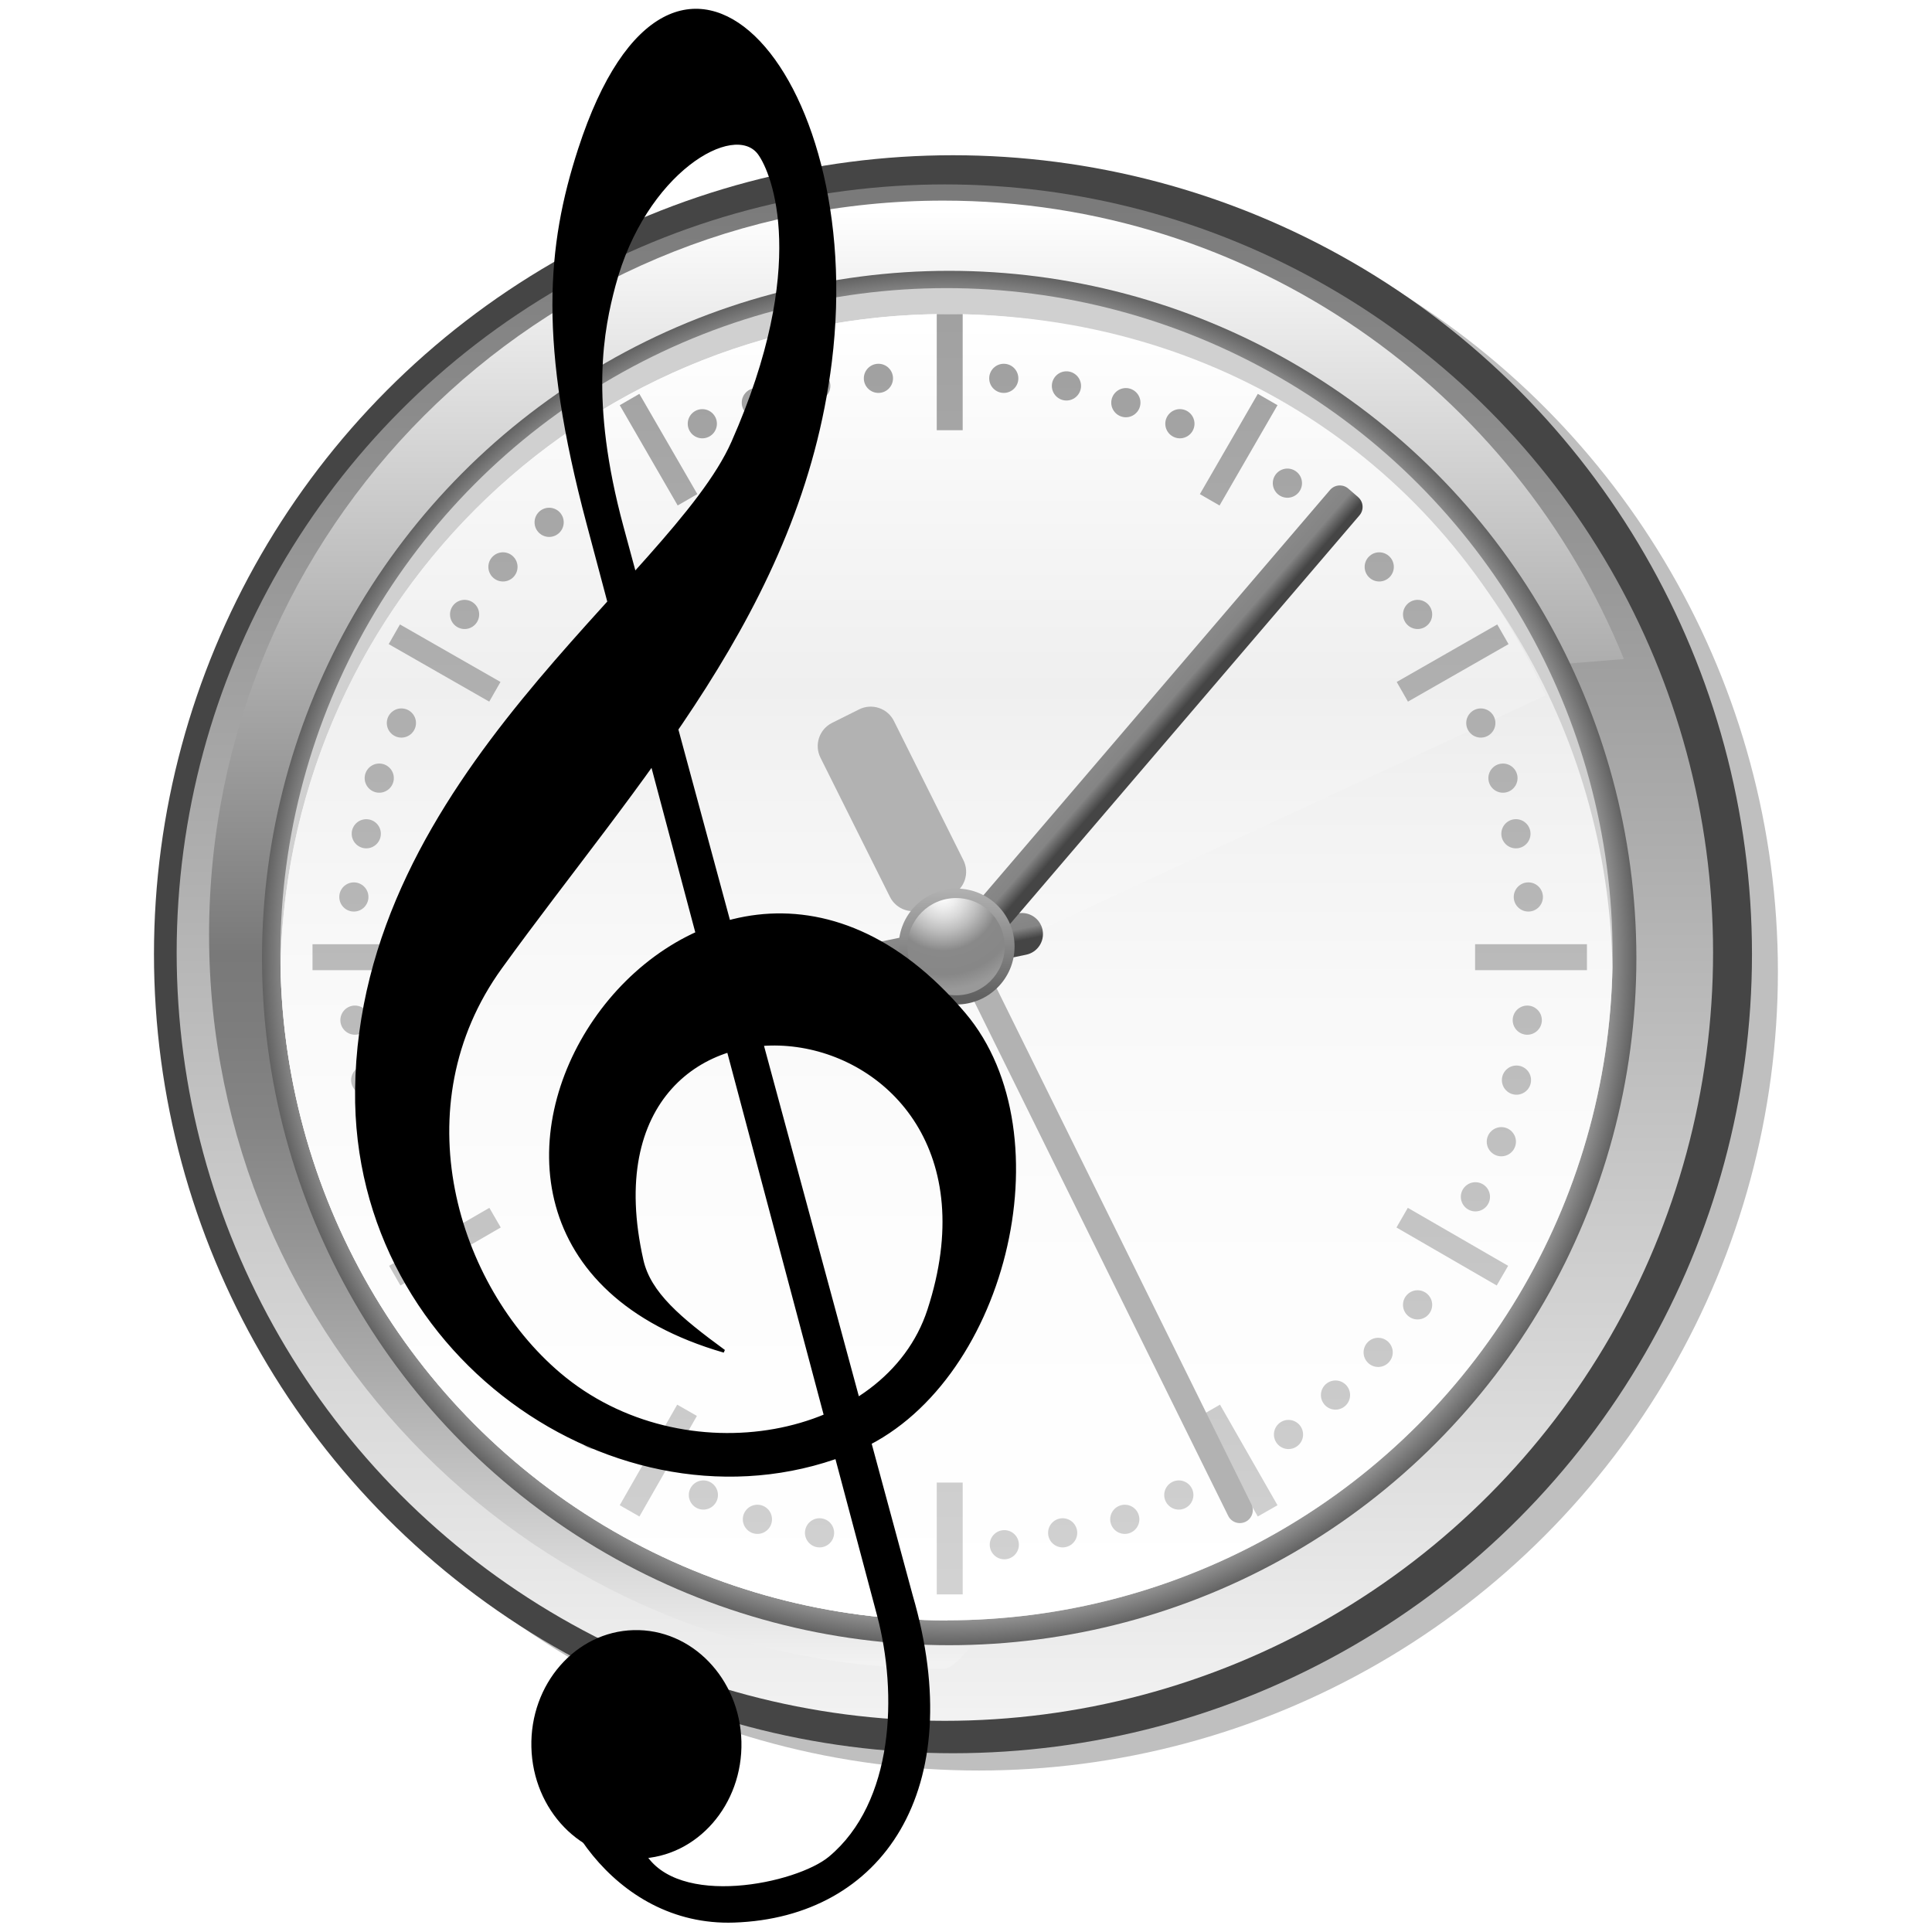
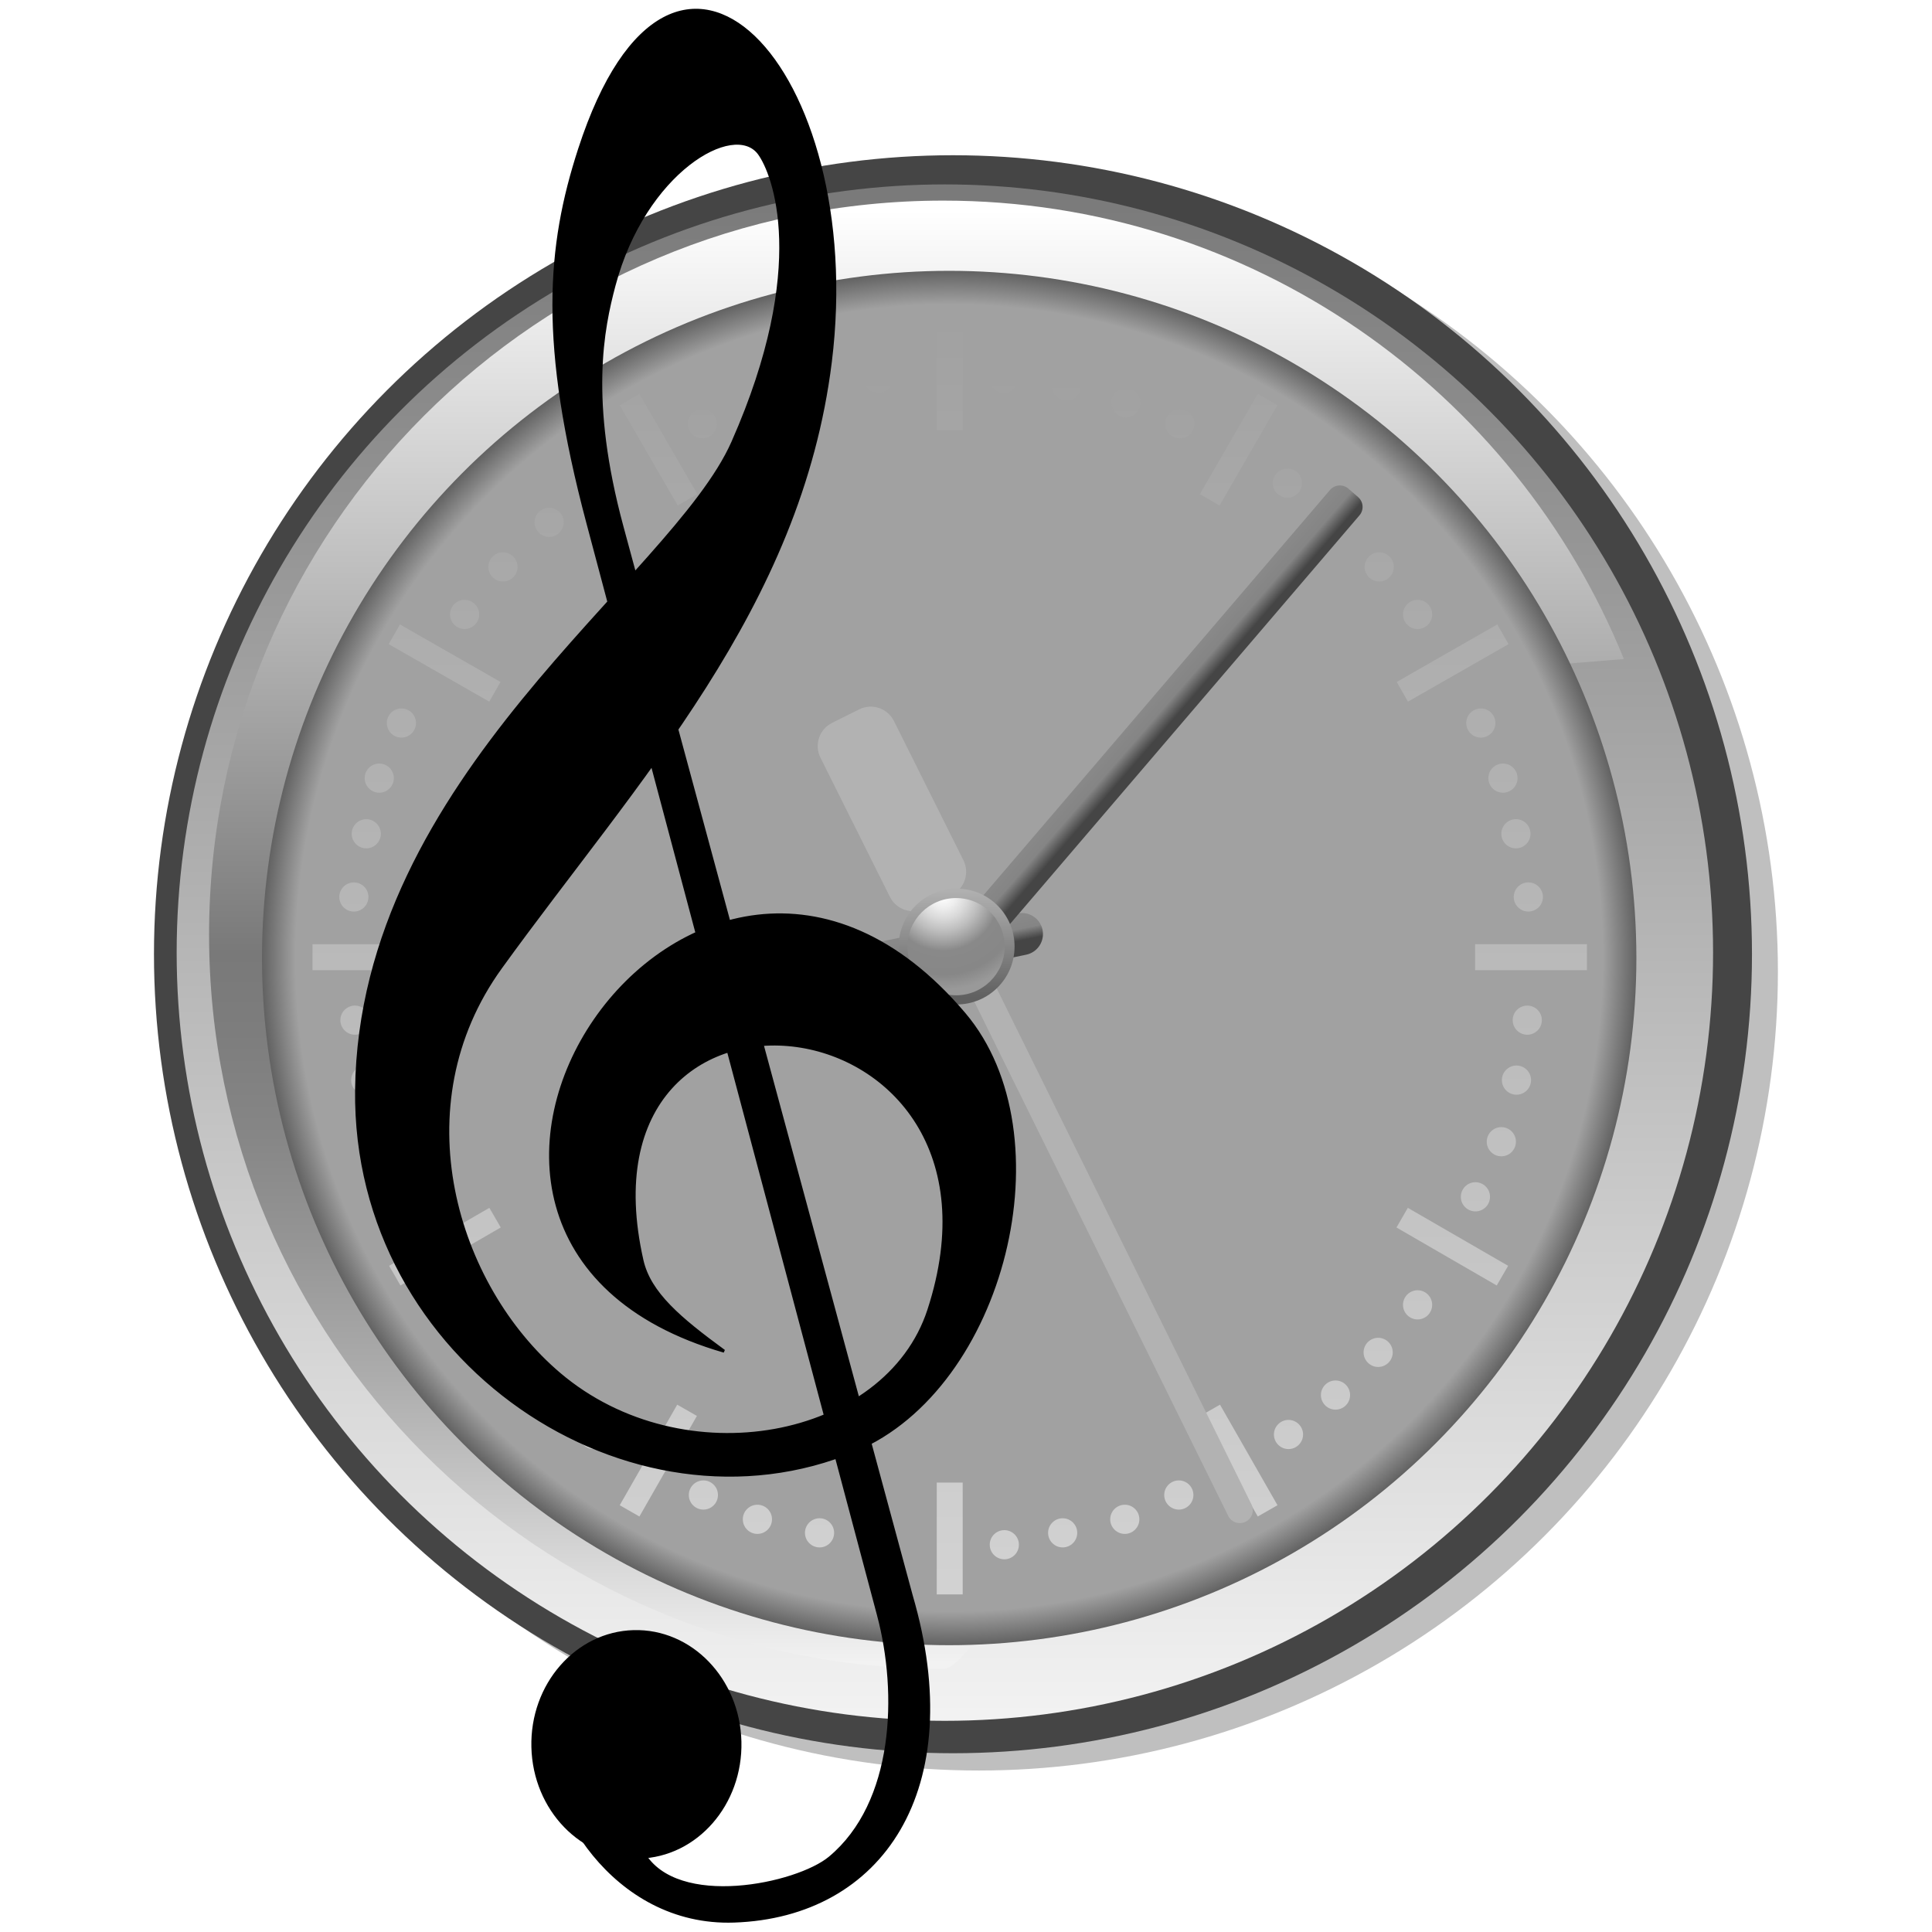
<svg xmlns="http://www.w3.org/2000/svg" xmlns:xlink="http://www.w3.org/1999/xlink" version="1.0" width="150" height="150" viewBox="0 0 128 128" id="svg2" xml:space="preserve">
  <defs id="defs4">
    <filter id="Gaussian_Blur">
      <feGaussianBlur id="feGaussianBlur7" stdDeviation="1" in="SourceGraphic" />
    </filter>
    <linearGradient x1="61.79" y1="12.5" x2="61.79" y2="110.75" id="SVGID_59_-865" gradientUnits="userSpaceOnUse">
      <stop id="stop3663" style="stop-color:#a1a1a1;stop-opacity:1" offset="0" />
      <stop id="stop3665" style="stop-color:#d2d2d2;stop-opacity:1" offset="1" />
    </linearGradient>
    <linearGradient x1="17.041" y1="13.25" x2="17.041" y2="110.25" id="SVGID_58_-15" gradientUnits="userSpaceOnUse">
      <stop id="stop3680" style="stop-color:#a1a1a1;stop-opacity:1" offset="0" />
      <stop id="stop3682" style="stop-color:#d2d2d2;stop-opacity:1" offset="1" />
    </linearGradient>
    <linearGradient x1="61.874" y1="13.25" x2="61.874" y2="110.25" id="SVGID_55_-750" gradientUnits="userSpaceOnUse">
      <stop id="stop3688" style="stop-color:#a1a1a1;stop-opacity:1" offset="0" />
      <stop id="stop3690" style="stop-color:#d2d2d2;stop-opacity:1" offset="1" />
    </linearGradient>
    <linearGradient x1="61.499" y1="3.25" x2="61.499" y2="120.5" id="SVGID_1_-996" gradientUnits="userSpaceOnUse">
      <stop id="stop3697" style="stop-color:#7a7a7a;stop-opacity:1" offset="0" />
      <stop id="stop3699" style="stop-color:#f2f2f2;stop-opacity:1" offset="1" />
    </linearGradient>
    <linearGradient x1="61.874" y1="12.804" x2="61.874" y2="113.543" id="SVGID_56_-379" gradientUnits="userSpaceOnUse">
      <stop id="stop3703" style="stop-color:#a1a1a1;stop-opacity:1" offset="0" />
      <stop id="stop3705" style="stop-color:#d2d2d2;stop-opacity:1" offset="1" />
    </linearGradient>
    <linearGradient x1="59.31" y1="4.467" x2="59.31" y2="116.522" id="SVGID_2_-461" gradientUnits="userSpaceOnUse">
      <stop id="stop3712" style="stop-color:#ffffff;stop-opacity:1" offset="0" />
      <stop id="stop3714" style="stop-color:#797979;stop-opacity:1" offset="0.511" />
      <stop id="stop3716" style="stop-color:#7d7d7d;stop-opacity:1" offset="0.566" />
      <stop id="stop3718" style="stop-color:#868686;stop-opacity:1" offset="0.637" />
      <stop id="stop3720" style="stop-color:#969696;stop-opacity:1" offset="0.716" />
      <stop id="stop3722" style="stop-color:#acacac;stop-opacity:1" offset="0.802" />
      <stop id="stop3724" style="stop-color:#c9c9c9;stop-opacity:1" offset="0.892" />
      <stop id="stop3726" style="stop-color:#ececec;stop-opacity:1" offset="0.985" />
      <stop id="stop3728" style="stop-color:#f2f2f2;stop-opacity:1" offset="1" />
    </linearGradient>
    <linearGradient x1="106.707" y1="13.25" x2="106.707" y2="110.25" id="SVGID_57_-849" gradientUnits="userSpaceOnUse">
      <stop id="stop3745" style="stop-color:#a1a1a1;stop-opacity:1" offset="0" />
      <stop id="stop3747" style="stop-color:#d2d2d2;stop-opacity:1" offset="1" />
    </linearGradient>
    <linearGradient x1="61.499" y1="3.25" x2="61.499" y2="120.5" id="linearGradient3674" xlink:href="#SVGID_1_-996" gradientUnits="userSpaceOnUse" />
    <linearGradient x1="59.31" y1="4.467" x2="59.31" y2="116.522" id="linearGradient3676" xlink:href="#SVGID_2_-461" gradientUnits="userSpaceOnUse" gradientTransform="translate(-0.5,2.844)" />
    <radialGradient cx="61.833" cy="62.166" r="53.001" id="radialGradient3678" xlink:href="#SVGID_3_-24" gradientUnits="userSpaceOnUse" />
    <linearGradient x1="61.624" y1="13.25" x2="61.624" y2="114.25" id="linearGradient3680" xlink:href="#SVGID_6_-833" gradientUnits="userSpaceOnUse" />
    <linearGradient x1="59.041" y1="13.25" x2="59.041" y2="114.25" id="linearGradient3682" xlink:href="#SVGID_7_-900" gradientUnits="userSpaceOnUse" />
    <linearGradient x1="70.877" y1="17.394" x2="70.877" y2="93.756" id="linearGradient3684" xlink:href="#SVGID_8_-34" gradientUnits="userSpaceOnUse" />
    <linearGradient x1="66.043" y1="17.288" x2="66.043" y2="93.517" id="linearGradient3686" xlink:href="#SVGID_9_-138" gradientUnits="userSpaceOnUse" />
    <linearGradient x1="75.459" y1="17.626" x2="75.459" y2="94.021" id="linearGradient3688" xlink:href="#SVGID_10_-767" gradientUnits="userSpaceOnUse" />
    <linearGradient x1="79.627" y1="17.922" x2="79.627" y2="94.284" id="linearGradient3690" xlink:href="#SVGID_11_-70" gradientUnits="userSpaceOnUse" />
    <linearGradient x1="87.919" y1="18.758" x2="87.919" y2="95.054" id="linearGradient3692" xlink:href="#SVGID_12_-610" gradientUnits="userSpaceOnUse" />
    <linearGradient x1="95.002" y1="19.933" x2="95.002" y2="96.228" id="linearGradient3694" xlink:href="#SVGID_13_-89" gradientUnits="userSpaceOnUse" />
    <linearGradient x1="97.961" y1="20.596" x2="97.961" y2="96.908" id="linearGradient3696" xlink:href="#SVGID_14_-398" gradientUnits="userSpaceOnUse" />
    <linearGradient x1="102.837" y1="22.121" x2="102.837" y2="98.416" id="linearGradient3698" xlink:href="#SVGID_15_-194" gradientUnits="userSpaceOnUse" />
    <linearGradient x1="104.544" y1="22.911" x2="104.544" y2="99.156" id="linearGradient3700" xlink:href="#SVGID_16_-674" gradientUnits="userSpaceOnUse" />
    <linearGradient x1="105.544" y1="23.661" x2="105.544" y2="99.99" id="linearGradient3702" xlink:href="#SVGID_17_-311" gradientUnits="userSpaceOnUse" />
    <linearGradient x1="106.502" y1="24.575" x2="106.502" y2="100.838" id="linearGradient3704" xlink:href="#SVGID_18_-117" gradientUnits="userSpaceOnUse" />
    <linearGradient x1="106.42" y1="26.306" x2="106.42" y2="102.569" id="linearGradient3706" xlink:href="#SVGID_19_-516" gradientUnits="userSpaceOnUse" />
    <linearGradient x1="105.586" y1="27.11" x2="105.586" y2="103.439" id="linearGradient3708" xlink:href="#SVGID_20_-220" gradientUnits="userSpaceOnUse" />
    <linearGradient x1="104.42" y1="27.972" x2="104.42" y2="104.301" id="linearGradient3710" xlink:href="#SVGID_21_-474" gradientUnits="userSpaceOnUse" />
    <linearGradient x1="102.42" y1="28.765" x2="102.42" y2="105.061" id="linearGradient3712" xlink:href="#SVGID_22_-895" gradientUnits="userSpaceOnUse" />
    <linearGradient x1="97.959" y1="30.254" x2="97.959" y2="106.583" id="linearGradient3714" xlink:href="#SVGID_23_-958" gradientUnits="userSpaceOnUse" />
    <linearGradient x1="94.919" y1="30.947" x2="94.919" y2="107.242" id="linearGradient3716" xlink:href="#SVGID_24_-835" gradientUnits="userSpaceOnUse" />
    <linearGradient x1="91.629" y1="31.545" x2="91.629" y2="107.841" id="linearGradient3718" xlink:href="#SVGID_25_-662" gradientUnits="userSpaceOnUse" />
    <linearGradient x1="88.004" y1="32.127" x2="88.004" y2="108.389" id="linearGradient3720" xlink:href="#SVGID_26_-290" gradientUnits="userSpaceOnUse" />
    <linearGradient x1="79.543" y1="32.917" x2="79.543" y2="109.246" id="linearGradient3722" xlink:href="#SVGID_27_-152" gradientUnits="userSpaceOnUse" />
    <linearGradient x1="75.377" y1="33.257" x2="75.377" y2="109.585" id="linearGradient3724" xlink:href="#SVGID_28_-684" gradientUnits="userSpaceOnUse" />
    <linearGradient x1="70.585" y1="33.51" x2="70.585" y2="109.772" id="linearGradient3726" xlink:href="#SVGID_29_-172" gradientUnits="userSpaceOnUse" />
    <linearGradient x1="66.086" y1="33.677" x2="66.086" y2="109.939" id="linearGradient3728" xlink:href="#SVGID_30_-924" gradientUnits="userSpaceOnUse" />
    <linearGradient x1="51.542" y1="17.394" x2="51.542" y2="93.706" id="linearGradient3730" xlink:href="#SVGID_31_-10" gradientUnits="userSpaceOnUse" />
    <linearGradient x1="56.376" y1="17.288" x2="56.376" y2="93.517" id="linearGradient3732" xlink:href="#SVGID_32_-351" gradientUnits="userSpaceOnUse" />
    <linearGradient x1="46.959" y1="17.629" x2="46.959" y2="93.892" id="linearGradient3734" xlink:href="#SVGID_33_-814" gradientUnits="userSpaceOnUse" />
    <linearGradient x1="42.793" y1="17.925" x2="42.793" y2="94.22" id="linearGradient3736" xlink:href="#SVGID_34_-448" gradientUnits="userSpaceOnUse" />
    <linearGradient x1="34.5" y1="18.757" x2="34.5" y2="95.053" id="linearGradient3738" xlink:href="#SVGID_35_-132" gradientUnits="userSpaceOnUse" />
    <linearGradient x1="27.416" y1="19.924" x2="27.416" y2="96.269" id="linearGradient3740" xlink:href="#SVGID_36_-131" gradientUnits="userSpaceOnUse" />
    <linearGradient x1="30.979" y1="19.303" x2="30.979" y2="95.632" id="linearGradient3742" xlink:href="#SVGID_37_-639" gradientUnits="userSpaceOnUse" />
    <linearGradient x1="24.458" y1="20.595" x2="24.458" y2="96.907" id="linearGradient3744" xlink:href="#SVGID_38_-523" gradientUnits="userSpaceOnUse" />
    <linearGradient x1="19.584" y1="22.117" x2="19.584" y2="98.429" id="linearGradient3746" xlink:href="#SVGID_39_-287" gradientUnits="userSpaceOnUse" />
    <linearGradient x1="17.875" y1="22.9" x2="17.875" y2="99.179" id="linearGradient3748" xlink:href="#SVGID_40_-967" gradientUnits="userSpaceOnUse" />
    <linearGradient x1="16.875" y1="23.693" x2="16.875" y2="99.939" id="linearGradient3750" xlink:href="#SVGID_41_-690" gradientUnits="userSpaceOnUse" />
    <linearGradient x1="15.916" y1="24.561" x2="15.916" y2="100.856" id="linearGradient3752" xlink:href="#SVGID_42_-813" gradientUnits="userSpaceOnUse" />
    <linearGradient x1="16" y1="26.305" x2="16" y2="102.567" id="linearGradient3754" xlink:href="#SVGID_43_-803" gradientUnits="userSpaceOnUse" />
    <linearGradient x1="16.834" y1="27.091" x2="16.834" y2="103.453" id="linearGradient3756" xlink:href="#SVGID_44_-812" gradientUnits="userSpaceOnUse" />
    <linearGradient x1="18" y1="27.972" x2="18" y2="104.301" id="linearGradient3758" xlink:href="#SVGID_45_-356" gradientUnits="userSpaceOnUse" />
    <linearGradient x1="20" y1="28.765" x2="20" y2="105.061" id="linearGradient3760" xlink:href="#SVGID_46_-379" gradientUnits="userSpaceOnUse" />
    <linearGradient x1="24.459" y1="30.23" x2="24.459" y2="106.591" id="linearGradient3762" xlink:href="#SVGID_47_-218" gradientUnits="userSpaceOnUse" />
    <linearGradient x1="27.5" y1="30.92" x2="27.5" y2="107.249" id="linearGradient3764" xlink:href="#SVGID_48_-162" gradientUnits="userSpaceOnUse" />
    <linearGradient x1="30.79" y1="31.545" x2="30.79" y2="107.841" id="linearGradient3766" xlink:href="#SVGID_49_-171" gradientUnits="userSpaceOnUse" />
    <linearGradient x1="34.416" y1="32.127" x2="34.416" y2="108.389" id="linearGradient3768" xlink:href="#SVGID_50_-829" gradientUnits="userSpaceOnUse" />
    <linearGradient x1="42.875" y1="32.917" x2="42.875" y2="109.246" id="linearGradient3770" xlink:href="#SVGID_51_-476" gradientUnits="userSpaceOnUse" />
    <linearGradient x1="47.041" y1="33.257" x2="47.041" y2="109.585" id="linearGradient3772" xlink:href="#SVGID_52_-275" gradientUnits="userSpaceOnUse" />
    <linearGradient x1="51.834" y1="33.51" x2="51.834" y2="109.772" id="linearGradient3774" xlink:href="#SVGID_53_-83" gradientUnits="userSpaceOnUse" />
    <linearGradient x1="56.334" y1="33.677" x2="56.334" y2="109.939" id="linearGradient3776" xlink:href="#SVGID_54_-532" gradientUnits="userSpaceOnUse" />
    <linearGradient x1="61.874" y1="13.25" x2="61.874" y2="110.25" id="linearGradient3778" xlink:href="#SVGID_55_-750" gradientUnits="userSpaceOnUse" />
    <linearGradient x1="61.874" y1="12.804" x2="61.874" y2="113.543" id="linearGradient3780" xlink:href="#SVGID_56_-379" gradientUnits="userSpaceOnUse" />
    <linearGradient x1="106.707" y1="13.25" x2="106.707" y2="110.25" id="linearGradient3782" xlink:href="#SVGID_57_-849" gradientUnits="userSpaceOnUse" />
    <linearGradient x1="17.041" y1="13.25" x2="17.041" y2="110.25" id="linearGradient3784" xlink:href="#SVGID_58_-15" gradientUnits="userSpaceOnUse" />
    <linearGradient x1="61.79" y1="12.5" x2="61.79" y2="110.75" id="linearGradient3786" xlink:href="#SVGID_59_-865" gradientUnits="userSpaceOnUse" gradientTransform="translate(-0.5,2.844)" />
    <linearGradient x1="55.069" y1="62.812" x2="55.069" y2="65.331" id="linearGradient3788" xlink:href="#SVGID_60_-675" gradientUnits="userSpaceOnUse" gradientTransform="matrix(0.98,-0.201,0.201,0.98,-13.678,11.431)" />
    <linearGradient x1="88.666" y1="42.331" x2="88.666" y2="45.547" id="linearGradient3790" xlink:href="#SVGID_61_-486" gradientUnits="userSpaceOnUse" gradientTransform="matrix(0.655,-0.755,0.755,0.655,-15.622,84.851)" />
    <linearGradient x1="62.406" y1="57" x2="62.406" y2="65.188" id="linearGradient3792" xlink:href="#SVGID_62_-631" gradientUnits="userSpaceOnUse" />
    <radialGradient cx="61.365" cy="57.292" r="7.566" id="radialGradient3794" xlink:href="#SVGID_63_-349" gradientUnits="userSpaceOnUse" />
  </defs>
  <g transform="matrix(0.859,0,0,0.859,10.201,7.627)" id="g3048">
    <g transform="translate(-0.5,2.844)" id="Layer_14">
      <circle cx="64.125" cy="63.208" r="61.625" id="circle10" style="opacity:0.5;filter:url(#Gaussian_Blur)" />
    </g>
    <circle cx="62.125" cy="61.875" r="61.625" transform="translate(-0.5,2.844)" id="circle13" style="fill:#454545" />
    <circle cx="61.5" cy="61.75" r="59.25" transform="translate(-0.5,2.844)" id="circle21" style="fill:url(#linearGradient3674)" />
    <path d="M 113.37,41.95 L 102.5,42.844 C 102.5,42.844 66.242,119.844 60.875,119.844 C 29.602,119.844 4.25,94.492 4.25,63.219 C 4.25,31.946 29.602,6.594 60.875,6.594 C 84.626,6.594 104.962,21.217 113.37,41.95 z" id="path43" style="fill:url(#linearGradient3676)" />
    <g transform="translate(-0.5,2.844)" id="Layer_6">
      <g id="g46">
        <radialGradient cx="61.833" cy="62.166" r="53.001" id="SVGID_3_" gradientUnits="userSpaceOnUse">
          <stop id="stop49" style="stop-color:#a1a1a1;stop-opacity:1" offset="0.951" />
          <stop id="stop51" style="stop-color:#626262;stop-opacity:1" offset="1" />
        </radialGradient>
        <circle cx="61.833" cy="62.166" r="53.001" id="circle53" style="fill:url(#radialGradient3678)" />
        <radialGradient cx="61.833" cy="62.166" r="53.001" id="SVGID_3_-24" gradientUnits="userSpaceOnUse">
          <stop id="stop3774" style="stop-color:#a1a1a1;stop-opacity:1" offset="0.951" />
          <stop id="stop3776" style="stop-color:#626262;stop-opacity:1" offset="1" />
        </radialGradient>
      </g>
    </g>
    <g transform="translate(-0.5,2.844)" id="Layer_5">
      <g id="g56">
        <defs id="defs58">
-           <circle cx="61.625" cy="61.875" r="51.375" id="SVGID_4_" />
-         </defs>
+           </defs>
        <use id="use61" style="fill:#d0d0d0;overflow:visible" x="0" y="0" width="128" height="128" xlink:href="#SVGID_4_" />
        <clipPath id="SVGID_5_">
          <use id="use64" style="overflow:visible" x="0" y="0" width="128" height="128" xlink:href="#SVGID_4_" />
        </clipPath>
        <linearGradient x1="61.624" y1="13.25" x2="61.624" y2="114.25" id="SVGID_6_" gradientUnits="userSpaceOnUse">
          <stop id="stop67" style="stop-color:#ffffff;stop-opacity:1" offset="0" />
          <stop id="stop69" style="stop-color:#f0f0f0;stop-opacity:1" offset="0.148" />
          <stop id="stop71" style="stop-color:#e9e9e9;stop-opacity:1" offset="0.236" />
          <stop id="stop73" style="stop-color:#f1f1f1;stop-opacity:1" offset="0.35" />
          <stop id="stop75" style="stop-color:#f9f9f9;stop-opacity:1" offset="0.526" />
          <stop id="stop77" style="stop-color:#fdfdfd;stop-opacity:1" offset="0.726" />
          <stop id="stop79" style="stop-color:#ffffff;stop-opacity:1" offset="1" />
        </linearGradient>
        <circle cx="61.625" cy="63.875" r="51.375" clip-path="url(#SVGID_5_)" id="circle81" style="fill:url(#linearGradient3680)" />
        <linearGradient x1="59.041" y1="13.25" x2="59.041" y2="114.25" id="SVGID_7_" gradientUnits="userSpaceOnUse">
          <stop id="stop84" style="stop-color:#ffffff;stop-opacity:1" offset="0" />
          <stop id="stop86" style="stop-color:#f6f6f6;stop-opacity:1" offset="0.143" />
          <stop id="stop88" style="stop-color:#efefef;stop-opacity:1" offset="0.28" />
          <stop id="stop90" style="stop-color:#f1f1f1;stop-opacity:1" offset="0.306" />
          <stop id="stop92" style="stop-color:#f9f9f9;stop-opacity:1" offset="0.494" />
          <stop id="stop94" style="stop-color:#fdfdfd;stop-opacity:1" offset="0.708" />
          <stop id="stop96" style="stop-color:#ffffff;stop-opacity:1" offset="1" />
        </linearGradient>
        <path d="M 107.833,41.917 L 63.5,62.5 L 61.625,115.25 C 33.252,115.25 10.25,92.249 10.25,63.875 C 10.25,35.501 33.252,12.5 61.625,12.5 C 82.552,12.5 99.823,23.965 107.833,41.917 z" clip-path="url(#SVGID_5_)" id="path98" style="fill:url(#linearGradient3682)" />
        <linearGradient x1="61.624" y1="13.25" x2="61.624" y2="114.25" id="SVGID_6_-833" gradientUnits="userSpaceOnUse">
          <stop id="stop3804" style="stop-color:#ffffff;stop-opacity:1" offset="0" />
          <stop id="stop3806" style="stop-color:#f0f0f0;stop-opacity:1" offset="0.148" />
          <stop id="stop3808" style="stop-color:#e9e9e9;stop-opacity:1" offset="0.236" />
          <stop id="stop3810" style="stop-color:#f1f1f1;stop-opacity:1" offset="0.35" />
          <stop id="stop3812" style="stop-color:#f9f9f9;stop-opacity:1" offset="0.526" />
          <stop id="stop3814" style="stop-color:#fdfdfd;stop-opacity:1" offset="0.726" />
          <stop id="stop3816" style="stop-color:#ffffff;stop-opacity:1" offset="1" />
        </linearGradient>
        <linearGradient x1="59.041" y1="13.25" x2="59.041" y2="114.25" id="SVGID_7_-900" gradientUnits="userSpaceOnUse">
          <stop id="stop3819" style="stop-color:#ffffff;stop-opacity:1" offset="0" />
          <stop id="stop3821" style="stop-color:#f6f6f6;stop-opacity:1" offset="0.143" />
          <stop id="stop3823" style="stop-color:#efefef;stop-opacity:1" offset="0.28" />
          <stop id="stop3825" style="stop-color:#f1f1f1;stop-opacity:1" offset="0.306" />
          <stop id="stop3827" style="stop-color:#f9f9f9;stop-opacity:1" offset="0.494" />
          <stop id="stop3829" style="stop-color:#fdfdfd;stop-opacity:1" offset="0.708" />
          <stop id="stop3831" style="stop-color:#ffffff;stop-opacity:1" offset="1" />
        </linearGradient>
      </g>
    </g>
    <g transform="translate(-0.5,2.844)" id="g103">
      <linearGradient x1="70.877" y1="17.394" x2="70.877" y2="93.756" id="SVGID_8_" gradientUnits="userSpaceOnUse">
        <stop id="stop106" style="stop-color:#a1a1a1;stop-opacity:1" offset="0" />
        <stop id="stop108" style="stop-color:#d2d2d2;stop-opacity:1" offset="1" />
      </linearGradient>
      <path d="M 70.877,19.168 C 70.257,19.168 69.751,18.662 69.751,18.042 C 69.751,17.422 70.257,16.916 70.877,16.916 C 71.496,16.916 72.003,17.422 72.003,18.042 C 72.003,18.662 71.496,19.168 70.877,19.168 L 70.877,19.168 z" id="path110" style="fill:url(#linearGradient3684)" />
      <linearGradient x1="70.877" y1="17.394" x2="70.877" y2="93.756" id="SVGID_8_-34" gradientUnits="userSpaceOnUse">
        <stop id="stop3839" style="stop-color:#a1a1a1;stop-opacity:1" offset="0" />
        <stop id="stop3841" style="stop-color:#d2d2d2;stop-opacity:1" offset="1" />
      </linearGradient>
    </g>
    <g transform="translate(-0.5,2.844)" id="g112">
      <linearGradient x1="66.043" y1="17.288" x2="66.043" y2="93.517" id="SVGID_9_" gradientUnits="userSpaceOnUse">
        <stop id="stop115" style="stop-color:#a1a1a1;stop-opacity:1" offset="0" />
        <stop id="stop117" style="stop-color:#d2d2d2;stop-opacity:1" offset="1" />
      </linearGradient>
      <path d="M 66.044,18.582 C 65.423,18.582 64.919,18.078 64.919,17.459 C 64.919,16.838 65.423,16.334 66.044,16.334 C 66.663,16.334 67.167,16.838 67.167,17.459 C 67.167,18.078 66.663,18.582 66.044,18.582 L 66.044,18.582 z" id="path119" style="fill:url(#linearGradient3686)" />
      <linearGradient x1="66.043" y1="17.288" x2="66.043" y2="93.517" id="SVGID_9_-138" gradientUnits="userSpaceOnUse">
        <stop id="stop3849" style="stop-color:#a1a1a1;stop-opacity:1" offset="0" />
        <stop id="stop3851" style="stop-color:#d2d2d2;stop-opacity:1" offset="1" />
      </linearGradient>
    </g>
    <g transform="translate(-0.5,2.844)" id="g121">
      <linearGradient x1="75.459" y1="17.626" x2="75.459" y2="94.021" id="SVGID_10_" gradientUnits="userSpaceOnUse">
        <stop id="stop124" style="stop-color:#a1a1a1;stop-opacity:1" offset="0" />
        <stop id="stop126" style="stop-color:#d2d2d2;stop-opacity:1" offset="1" />
      </linearGradient>
      <path d="M 75.46,20.46 C 74.84,20.46 74.333,19.954 74.333,19.334 C 74.333,18.714 74.84,18.208 75.46,18.208 C 76.079,18.208 76.586,18.715 76.586,19.334 C 76.586,19.954 76.079,20.46 75.46,20.46 L 75.46,20.46 z" id="path128" style="fill:url(#linearGradient3688)" />
      <linearGradient x1="75.459" y1="17.626" x2="75.459" y2="94.021" id="SVGID_10_-767" gradientUnits="userSpaceOnUse">
        <stop id="stop3859" style="stop-color:#a1a1a1;stop-opacity:1" offset="0" />
        <stop id="stop3861" style="stop-color:#d2d2d2;stop-opacity:1" offset="1" />
      </linearGradient>
    </g>
    <g transform="translate(-0.5,2.844)" id="g130">
      <linearGradient x1="79.627" y1="17.922" x2="79.627" y2="94.284" id="SVGID_11_" gradientUnits="userSpaceOnUse">
        <stop id="stop133" style="stop-color:#a1a1a1;stop-opacity:1" offset="0" />
        <stop id="stop135" style="stop-color:#d2d2d2;stop-opacity:1" offset="1" />
      </linearGradient>
      <path d="M 79.628,22.084 C 79.008,22.084 78.501,21.579 78.501,20.959 C 78.501,20.339 79.008,19.832 79.628,19.832 C 80.248,19.832 80.753,20.339 80.753,20.959 C 80.753,21.579 80.248,22.084 79.628,22.084 L 79.628,22.084 z" id="path137" style="fill:url(#linearGradient3690)" />
      <linearGradient x1="79.627" y1="17.922" x2="79.627" y2="94.284" id="SVGID_11_-70" gradientUnits="userSpaceOnUse">
        <stop id="stop3869" style="stop-color:#a1a1a1;stop-opacity:1" offset="0" />
        <stop id="stop3871" style="stop-color:#d2d2d2;stop-opacity:1" offset="1" />
      </linearGradient>
    </g>
    <g transform="translate(-0.5,2.844)" id="g139">
      <linearGradient x1="87.919" y1="18.758" x2="87.919" y2="95.054" id="SVGID_12_" gradientUnits="userSpaceOnUse">
        <stop id="stop142" style="stop-color:#a1a1a1;stop-opacity:1" offset="0" />
        <stop id="stop144" style="stop-color:#d2d2d2;stop-opacity:1" offset="1" />
      </linearGradient>
      <path d="M 87.919,26.667 C 87.299,26.667 86.793,26.162 86.793,25.541 C 86.793,24.922 87.299,24.417 87.919,24.417 C 88.54,24.417 89.045,24.922 89.045,25.541 C 89.045,26.162 88.54,26.667 87.919,26.667 L 87.919,26.667 z" id="path146" style="fill:url(#linearGradient3692)" />
      <linearGradient x1="87.919" y1="18.758" x2="87.919" y2="95.054" id="SVGID_12_-610" gradientUnits="userSpaceOnUse">
        <stop id="stop3879" style="stop-color:#a1a1a1;stop-opacity:1" offset="0" />
        <stop id="stop3881" style="stop-color:#d2d2d2;stop-opacity:1" offset="1" />
      </linearGradient>
    </g>
    <g transform="translate(-0.5,2.844)" id="g148">
      <linearGradient x1="95.002" y1="19.933" x2="95.002" y2="96.228" id="SVGID_13_" gradientUnits="userSpaceOnUse">
        <stop id="stop151" style="stop-color:#a1a1a1;stop-opacity:1" offset="0" />
        <stop id="stop153" style="stop-color:#d2d2d2;stop-opacity:1" offset="1" />
      </linearGradient>
      <path d="M 95.002,33.126 C 94.383,33.126 93.877,32.62 93.877,32.001 C 93.877,31.381 94.383,30.876 95.002,30.876 C 95.621,30.876 96.127,31.381 96.127,32.001 C 96.127,32.62 95.621,33.126 95.002,33.126 L 95.002,33.126 z" id="path155" style="fill:url(#linearGradient3694)" />
      <linearGradient x1="95.002" y1="19.933" x2="95.002" y2="96.228" id="SVGID_13_-89" gradientUnits="userSpaceOnUse">
        <stop id="stop3889" style="stop-color:#a1a1a1;stop-opacity:1" offset="0" />
        <stop id="stop3891" style="stop-color:#d2d2d2;stop-opacity:1" offset="1" />
      </linearGradient>
    </g>
    <g transform="translate(-0.5,2.844)" id="g157">
      <linearGradient x1="97.961" y1="20.596" x2="97.961" y2="96.908" id="SVGID_14_" gradientUnits="userSpaceOnUse">
        <stop id="stop160" style="stop-color:#a1a1a1;stop-opacity:1" offset="0" />
        <stop id="stop162" style="stop-color:#d2d2d2;stop-opacity:1" offset="1" />
      </linearGradient>
      <path d="M 97.96,36.792 C 97.341,36.792 96.835,36.286 96.835,35.667 C 96.835,35.047 97.341,34.542 97.96,34.542 C 98.58,34.542 99.086,35.048 99.086,35.667 C 99.086,36.287 98.58,36.792 97.96,36.792 L 97.96,36.792 z" id="path164" style="fill:url(#linearGradient3696)" />
      <linearGradient x1="97.961" y1="20.596" x2="97.961" y2="96.908" id="SVGID_14_-398" gradientUnits="userSpaceOnUse">
        <stop id="stop3899" style="stop-color:#a1a1a1;stop-opacity:1" offset="0" />
        <stop id="stop3901" style="stop-color:#d2d2d2;stop-opacity:1" offset="1" />
      </linearGradient>
    </g>
    <g transform="translate(-0.5,2.844)" id="g166">
      <linearGradient x1="102.837" y1="22.121" x2="102.837" y2="98.416" id="SVGID_15_" gradientUnits="userSpaceOnUse">
        <stop id="stop169" style="stop-color:#a1a1a1;stop-opacity:1" offset="0" />
        <stop id="stop171" style="stop-color:#d2d2d2;stop-opacity:1" offset="1" />
      </linearGradient>
      <path d="M 102.836,45.167 C 102.216,45.167 101.712,44.663 101.712,44.043 C 101.712,43.421 102.216,42.917 102.836,42.917 C 103.457,42.917 103.962,43.421 103.962,44.043 C 103.962,44.663 103.457,45.167 102.836,45.167 L 102.836,45.167 z" id="path173" style="fill:url(#linearGradient3698)" />
      <linearGradient x1="102.837" y1="22.121" x2="102.837" y2="98.416" id="SVGID_15_-194" gradientUnits="userSpaceOnUse">
        <stop id="stop3909" style="stop-color:#a1a1a1;stop-opacity:1" offset="0" />
        <stop id="stop3911" style="stop-color:#d2d2d2;stop-opacity:1" offset="1" />
      </linearGradient>
    </g>
    <g transform="translate(-0.5,2.844)" id="g175">
      <linearGradient x1="104.544" y1="22.911" x2="104.544" y2="99.156" id="SVGID_16_" gradientUnits="userSpaceOnUse">
        <stop id="stop178" style="stop-color:#a1a1a1;stop-opacity:1" offset="0" />
        <stop id="stop180" style="stop-color:#d2d2d2;stop-opacity:1" offset="1" />
      </linearGradient>
      <path d="M 104.545,49.417 C 103.923,49.417 103.419,48.913 103.419,48.292 C 103.419,47.672 103.923,47.168 104.545,47.168 C 105.165,47.168 105.669,47.672 105.669,48.292 C 105.669,48.912 105.165,49.417 104.545,49.417 L 104.545,49.417 z" id="path182" style="fill:url(#linearGradient3700)" />
      <linearGradient x1="104.544" y1="22.911" x2="104.544" y2="99.156" id="SVGID_16_-674" gradientUnits="userSpaceOnUse">
        <stop id="stop3919" style="stop-color:#a1a1a1;stop-opacity:1" offset="0" />
        <stop id="stop3921" style="stop-color:#d2d2d2;stop-opacity:1" offset="1" />
      </linearGradient>
    </g>
    <g transform="translate(-0.5,2.844)" id="g184">
      <linearGradient x1="105.544" y1="23.661" x2="105.544" y2="99.99" id="SVGID_17_" gradientUnits="userSpaceOnUse">
        <stop id="stop187" style="stop-color:#a1a1a1;stop-opacity:1" offset="0" />
        <stop id="stop189" style="stop-color:#d2d2d2;stop-opacity:1" offset="1" />
      </linearGradient>
      <path d="M 105.545,53.708 C 104.923,53.708 104.419,53.204 104.419,52.583 C 104.419,51.961 104.923,51.457 105.545,51.457 C 106.165,51.457 106.669,51.961 106.669,52.583 C 106.669,53.204 106.165,53.708 105.545,53.708 L 105.545,53.708 z" id="path191" style="fill:url(#linearGradient3702)" />
      <linearGradient x1="105.544" y1="23.661" x2="105.544" y2="99.99" id="SVGID_17_-311" gradientUnits="userSpaceOnUse">
        <stop id="stop3929" style="stop-color:#a1a1a1;stop-opacity:1" offset="0" />
        <stop id="stop3931" style="stop-color:#d2d2d2;stop-opacity:1" offset="1" />
      </linearGradient>
    </g>
    <g transform="translate(-0.5,2.844)" id="g193">
      <linearGradient x1="106.502" y1="24.575" x2="106.502" y2="100.838" id="SVGID_18_" gradientUnits="userSpaceOnUse">
        <stop id="stop196" style="stop-color:#a1a1a1;stop-opacity:1" offset="0" />
        <stop id="stop198" style="stop-color:#d2d2d2;stop-opacity:1" offset="1" />
      </linearGradient>
      <path d="M 106.503,58.583 C 105.881,58.583 105.376,58.079 105.376,57.458 C 105.376,56.837 105.881,56.333 106.503,56.333 C 107.123,56.333 107.627,56.837 107.627,57.458 C 107.627,58.079 107.123,58.583 106.503,58.583 L 106.503,58.583 z" id="path200" style="fill:url(#linearGradient3704)" />
      <linearGradient x1="106.502" y1="24.575" x2="106.502" y2="100.838" id="SVGID_18_-117" gradientUnits="userSpaceOnUse">
        <stop id="stop3939" style="stop-color:#a1a1a1;stop-opacity:1" offset="0" />
        <stop id="stop3941" style="stop-color:#d2d2d2;stop-opacity:1" offset="1" />
      </linearGradient>
    </g>
    <g transform="translate(-0.5,2.844)" id="g202">
      <linearGradient x1="106.42" y1="26.306" x2="106.42" y2="102.569" id="SVGID_19_" gradientUnits="userSpaceOnUse">
        <stop id="stop205" style="stop-color:#a1a1a1;stop-opacity:1" offset="0" />
        <stop id="stop207" style="stop-color:#d2d2d2;stop-opacity:1" offset="1" />
      </linearGradient>
      <path d="M 106.42,68.084 C 105.8,68.084 105.295,67.579 105.295,66.959 C 105.295,66.339 105.8,65.835 106.42,65.835 C 107.04,65.835 107.544,66.339 107.544,66.959 C 107.544,67.579 107.04,68.084 106.42,68.084 L 106.42,68.084 z" id="path209" style="fill:url(#linearGradient3706)" />
      <linearGradient x1="106.42" y1="26.306" x2="106.42" y2="102.569" id="SVGID_19_-516" gradientUnits="userSpaceOnUse">
        <stop id="stop3949" style="stop-color:#a1a1a1;stop-opacity:1" offset="0" />
        <stop id="stop3951" style="stop-color:#d2d2d2;stop-opacity:1" offset="1" />
      </linearGradient>
    </g>
    <g transform="translate(-0.5,2.844)" id="g211">
      <linearGradient x1="105.586" y1="27.11" x2="105.586" y2="103.439" id="SVGID_20_" gradientUnits="userSpaceOnUse">
        <stop id="stop214" style="stop-color:#a1a1a1;stop-opacity:1" offset="0" />
        <stop id="stop216" style="stop-color:#d2d2d2;stop-opacity:1" offset="1" />
      </linearGradient>
      <path d="M 105.585,72.71 C 104.965,72.71 104.461,72.205 104.461,71.583 C 104.461,70.963 104.965,70.459 105.585,70.459 C 106.207,70.459 106.711,70.963 106.711,71.583 C 106.711,72.205 106.207,72.71 105.585,72.71 L 105.585,72.71 z" id="path218" style="fill:url(#linearGradient3708)" />
      <linearGradient x1="105.586" y1="27.11" x2="105.586" y2="103.439" id="SVGID_20_-220" gradientUnits="userSpaceOnUse">
        <stop id="stop3959" style="stop-color:#a1a1a1;stop-opacity:1" offset="0" />
        <stop id="stop3961" style="stop-color:#d2d2d2;stop-opacity:1" offset="1" />
      </linearGradient>
    </g>
    <g transform="translate(-0.5,2.844)" id="g220">
      <linearGradient x1="104.42" y1="27.972" x2="104.42" y2="104.301" id="SVGID_21_" gradientUnits="userSpaceOnUse">
        <stop id="stop223" style="stop-color:#a1a1a1;stop-opacity:1" offset="0" />
        <stop id="stop225" style="stop-color:#d2d2d2;stop-opacity:1" offset="1" />
      </linearGradient>
      <path d="M 104.418,77.46 C 103.798,77.46 103.294,76.956 103.294,76.334 C 103.294,75.714 103.798,75.209 104.418,75.209 C 105.04,75.209 105.545,75.714 105.545,76.334 C 105.545,76.956 105.04,77.46 104.418,77.46 L 104.418,77.46 z" id="path227" style="fill:url(#linearGradient3710)" />
      <linearGradient x1="104.42" y1="27.972" x2="104.42" y2="104.301" id="SVGID_21_-474" gradientUnits="userSpaceOnUse">
        <stop id="stop3969" style="stop-color:#a1a1a1;stop-opacity:1" offset="0" />
        <stop id="stop3971" style="stop-color:#d2d2d2;stop-opacity:1" offset="1" />
      </linearGradient>
    </g>
    <g transform="translate(-0.5,2.844)" id="g229">
      <linearGradient x1="102.42" y1="28.765" x2="102.42" y2="105.061" id="SVGID_22_" gradientUnits="userSpaceOnUse">
        <stop id="stop232" style="stop-color:#a1a1a1;stop-opacity:1" offset="0" />
        <stop id="stop234" style="stop-color:#d2d2d2;stop-opacity:1" offset="1" />
      </linearGradient>
      <path d="M 102.419,81.709 C 101.799,81.709 101.295,81.205 101.295,80.585 C 101.295,79.963 101.799,79.459 102.419,79.459 C 103.041,79.459 103.545,79.963 103.545,80.585 C 103.545,81.205 103.041,81.709 102.419,81.709 L 102.419,81.709 z" id="path236" style="fill:url(#linearGradient3712)" />
      <linearGradient x1="102.42" y1="28.765" x2="102.42" y2="105.061" id="SVGID_22_-895" gradientUnits="userSpaceOnUse">
        <stop id="stop3979" style="stop-color:#a1a1a1;stop-opacity:1" offset="0" />
        <stop id="stop3981" style="stop-color:#d2d2d2;stop-opacity:1" offset="1" />
      </linearGradient>
    </g>
    <g transform="translate(-0.5,2.844)" id="g238">
      <linearGradient x1="97.959" y1="30.254" x2="97.959" y2="106.583" id="SVGID_23_" gradientUnits="userSpaceOnUse">
        <stop id="stop241" style="stop-color:#a1a1a1;stop-opacity:1" offset="0" />
        <stop id="stop243" style="stop-color:#d2d2d2;stop-opacity:1" offset="1" />
      </linearGradient>
      <path d="M 97.959,90.042 C 97.34,90.042 96.834,89.536 96.834,88.917 C 96.834,88.298 97.34,87.791 97.959,87.791 C 98.579,87.791 99.085,88.298 99.085,88.917 C 99.085,89.536 98.579,90.042 97.959,90.042 L 97.959,90.042 z" id="path245" style="fill:url(#linearGradient3714)" />
      <linearGradient x1="97.959" y1="30.254" x2="97.959" y2="106.583" id="SVGID_23_-958" gradientUnits="userSpaceOnUse">
        <stop id="stop3989" style="stop-color:#a1a1a1;stop-opacity:1" offset="0" />
        <stop id="stop3991" style="stop-color:#d2d2d2;stop-opacity:1" offset="1" />
      </linearGradient>
    </g>
    <g transform="translate(-0.5,2.844)" id="g247">
      <linearGradient x1="94.919" y1="30.947" x2="94.919" y2="107.242" id="SVGID_24_" gradientUnits="userSpaceOnUse">
        <stop id="stop250" style="stop-color:#a1a1a1;stop-opacity:1" offset="0" />
        <stop id="stop252" style="stop-color:#d2d2d2;stop-opacity:1" offset="1" />
      </linearGradient>
      <path d="M 94.919,93.708 C 94.3,93.708 93.794,93.202 93.794,92.583 C 93.794,91.963 94.3,91.458 94.919,91.458 C 95.538,91.458 96.044,91.963 96.044,92.583 C 96.044,93.202 95.538,93.708 94.919,93.708 L 94.919,93.708 z" id="path254" style="fill:url(#linearGradient3716)" />
      <linearGradient x1="94.919" y1="30.947" x2="94.919" y2="107.242" id="SVGID_24_-835" gradientUnits="userSpaceOnUse">
        <stop id="stop3999" style="stop-color:#a1a1a1;stop-opacity:1" offset="0" />
        <stop id="stop4001" style="stop-color:#d2d2d2;stop-opacity:1" offset="1" />
      </linearGradient>
    </g>
    <g transform="translate(-0.5,2.844)" id="g256">
      <linearGradient x1="91.629" y1="31.545" x2="91.629" y2="107.841" id="SVGID_25_" gradientUnits="userSpaceOnUse">
        <stop id="stop259" style="stop-color:#a1a1a1;stop-opacity:1" offset="0" />
        <stop id="stop261" style="stop-color:#d2d2d2;stop-opacity:1" offset="1" />
      </linearGradient>
      <path d="M 91.629,97 C 91.009,97 90.503,96.494 90.503,95.875 C 90.503,95.256 91.009,94.75 91.629,94.75 C 92.248,94.75 92.754,95.256 92.754,95.875 C 92.754,96.494 92.248,97 91.629,97 L 91.629,97 z" id="path263" style="fill:url(#linearGradient3718)" />
      <linearGradient x1="91.629" y1="31.545" x2="91.629" y2="107.841" id="SVGID_25_-662" gradientUnits="userSpaceOnUse">
        <stop id="stop4009" style="stop-color:#a1a1a1;stop-opacity:1" offset="0" />
        <stop id="stop4011" style="stop-color:#d2d2d2;stop-opacity:1" offset="1" />
      </linearGradient>
    </g>
    <g transform="translate(-0.5,2.844)" id="g265">
      <linearGradient x1="88.004" y1="32.127" x2="88.004" y2="108.389" id="SVGID_26_" gradientUnits="userSpaceOnUse">
        <stop id="stop268" style="stop-color:#a1a1a1;stop-opacity:1" offset="0" />
        <stop id="stop270" style="stop-color:#d2d2d2;stop-opacity:1" offset="1" />
      </linearGradient>
      <path d="M 88.002,100.04 C 87.383,100.04 86.879,99.536 86.879,98.917 C 86.879,98.297 87.383,97.791 88.002,97.791 C 88.622,97.791 89.128,98.297 89.128,98.917 C 89.128,99.536 88.622,100.04 88.002,100.04 L 88.002,100.04 z" id="path272" style="fill:url(#linearGradient3720)" />
      <linearGradient x1="88.004" y1="32.127" x2="88.004" y2="108.389" id="SVGID_26_-290" gradientUnits="userSpaceOnUse">
        <stop id="stop4019" style="stop-color:#a1a1a1;stop-opacity:1" offset="0" />
        <stop id="stop4021" style="stop-color:#d2d2d2;stop-opacity:1" offset="1" />
      </linearGradient>
    </g>
    <g transform="translate(-0.5,2.844)" id="g274">
      <linearGradient x1="79.543" y1="32.917" x2="79.543" y2="109.246" id="SVGID_27_" gradientUnits="userSpaceOnUse">
        <stop id="stop277" style="stop-color:#a1a1a1;stop-opacity:1" offset="0" />
        <stop id="stop279" style="stop-color:#d2d2d2;stop-opacity:1" offset="1" />
      </linearGradient>
      <path d="M 79.545,104.709 C 78.923,104.709 78.418,104.204 78.418,103.582 C 78.418,102.963 78.923,102.458 79.545,102.458 C 80.164,102.458 80.669,102.963 80.669,103.582 C 80.669,104.204 80.164,104.709 79.545,104.709 L 79.545,104.709 z" id="path281" style="fill:url(#linearGradient3722)" />
      <linearGradient x1="79.543" y1="32.917" x2="79.543" y2="109.246" id="SVGID_27_-152" gradientUnits="userSpaceOnUse">
        <stop id="stop4029" style="stop-color:#a1a1a1;stop-opacity:1" offset="0" />
        <stop id="stop4031" style="stop-color:#d2d2d2;stop-opacity:1" offset="1" />
      </linearGradient>
    </g>
    <g transform="translate(-0.5,2.844)" id="g283">
      <linearGradient x1="75.377" y1="33.257" x2="75.377" y2="109.585" id="SVGID_28_" gradientUnits="userSpaceOnUse">
        <stop id="stop286" style="stop-color:#a1a1a1;stop-opacity:1" offset="0" />
        <stop id="stop288" style="stop-color:#d2d2d2;stop-opacity:1" offset="1" />
      </linearGradient>
      <path d="M 75.377,106.584 C 74.757,106.584 74.252,106.079 74.252,105.457 C 74.252,104.837 74.757,104.333 75.377,104.333 C 75.997,104.333 76.501,104.837 76.501,105.457 C 76.501,106.079 75.997,106.584 75.377,106.584 L 75.377,106.584 z" id="path290" style="fill:url(#linearGradient3724)" />
      <linearGradient x1="75.377" y1="33.257" x2="75.377" y2="109.585" id="SVGID_28_-684" gradientUnits="userSpaceOnUse">
        <stop id="stop4039" style="stop-color:#a1a1a1;stop-opacity:1" offset="0" />
        <stop id="stop4041" style="stop-color:#d2d2d2;stop-opacity:1" offset="1" />
      </linearGradient>
    </g>
    <g transform="translate(-0.5,2.844)" id="g292">
      <linearGradient x1="70.585" y1="33.51" x2="70.585" y2="109.772" id="SVGID_29_" gradientUnits="userSpaceOnUse">
        <stop id="stop295" style="stop-color:#a1a1a1;stop-opacity:1" offset="0" />
        <stop id="stop297" style="stop-color:#d2d2d2;stop-opacity:1" offset="1" />
      </linearGradient>
      <path d="M 70.585,107.625 C 69.965,107.625 69.461,107.121 69.461,106.501 C 69.461,105.881 69.965,105.376 70.585,105.376 C 71.205,105.376 71.709,105.881 71.709,106.501 C 71.709,107.121 71.205,107.625 70.585,107.625 L 70.585,107.625 z" id="path299" style="fill:url(#linearGradient3726)" />
      <linearGradient x1="70.585" y1="33.51" x2="70.585" y2="109.772" id="SVGID_29_-172" gradientUnits="userSpaceOnUse">
        <stop id="stop4049" style="stop-color:#a1a1a1;stop-opacity:1" offset="0" />
        <stop id="stop4051" style="stop-color:#d2d2d2;stop-opacity:1" offset="1" />
      </linearGradient>
    </g>
    <g transform="translate(-0.5,2.844)" id="g301">
      <linearGradient x1="66.086" y1="33.677" x2="66.086" y2="109.939" id="SVGID_30_" gradientUnits="userSpaceOnUse">
        <stop id="stop304" style="stop-color:#a1a1a1;stop-opacity:1" offset="0" />
        <stop id="stop306" style="stop-color:#d2d2d2;stop-opacity:1" offset="1" />
      </linearGradient>
      <path d="M 66.086,108.542 C 65.466,108.542 64.961,108.038 64.961,107.417 C 64.961,106.797 65.466,106.293 66.086,106.293 C 66.706,106.293 67.21,106.797 67.21,107.417 C 67.21,108.038 66.706,108.542 66.086,108.542 L 66.086,108.542 z" id="path308" style="fill:url(#linearGradient3728)" />
      <linearGradient x1="66.086" y1="33.677" x2="66.086" y2="109.939" id="SVGID_30_-924" gradientUnits="userSpaceOnUse">
        <stop id="stop4059" style="stop-color:#a1a1a1;stop-opacity:1" offset="0" />
        <stop id="stop4061" style="stop-color:#d2d2d2;stop-opacity:1" offset="1" />
      </linearGradient>
    </g>
    <g transform="translate(-0.5,2.844)" id="g310">
      <linearGradient x1="51.542" y1="17.394" x2="51.542" y2="93.706" id="SVGID_31_" gradientUnits="userSpaceOnUse">
        <stop id="stop313" style="stop-color:#a1a1a1;stop-opacity:1" offset="0" />
        <stop id="stop315" style="stop-color:#d2d2d2;stop-opacity:1" offset="1" />
      </linearGradient>
      <path d="M 51.542,19.167 C 50.922,19.167 50.417,18.662 50.417,18.042 C 50.417,17.422 50.922,16.917 51.542,16.917 C 52.162,16.917 52.667,17.422 52.667,18.042 C 52.667,18.662 52.163,19.167 51.542,19.167 L 51.542,19.167 z" id="path317" style="fill:url(#linearGradient3730)" />
      <linearGradient x1="51.542" y1="17.394" x2="51.542" y2="93.706" id="SVGID_31_-10" gradientUnits="userSpaceOnUse">
        <stop id="stop4069" style="stop-color:#a1a1a1;stop-opacity:1" offset="0" />
        <stop id="stop4071" style="stop-color:#d2d2d2;stop-opacity:1" offset="1" />
      </linearGradient>
    </g>
    <g transform="translate(-0.5,2.844)" id="g319">
      <linearGradient x1="56.376" y1="17.288" x2="56.376" y2="93.517" id="SVGID_32_" gradientUnits="userSpaceOnUse">
        <stop id="stop322" style="stop-color:#a1a1a1;stop-opacity:1" offset="0" />
        <stop id="stop324" style="stop-color:#d2d2d2;stop-opacity:1" offset="1" />
      </linearGradient>
      <path d="M 56.376,18.582 C 55.755,18.582 55.25,18.079 55.25,17.458 C 55.25,16.837 55.755,16.334 56.376,16.334 C 56.997,16.334 57.5,16.837 57.5,17.458 C 57.5,18.079 56.997,18.582 56.376,18.582 L 56.376,18.582 z" id="path326" style="fill:url(#linearGradient3732)" />
      <linearGradient x1="56.376" y1="17.288" x2="56.376" y2="93.517" id="SVGID_32_-351" gradientUnits="userSpaceOnUse">
        <stop id="stop4079" style="stop-color:#a1a1a1;stop-opacity:1" offset="0" />
        <stop id="stop4081" style="stop-color:#d2d2d2;stop-opacity:1" offset="1" />
      </linearGradient>
    </g>
    <g transform="translate(-0.5,2.844)" id="g328">
      <linearGradient x1="46.959" y1="17.629" x2="46.959" y2="93.892" id="SVGID_33_" gradientUnits="userSpaceOnUse">
        <stop id="stop331" style="stop-color:#a1a1a1;stop-opacity:1" offset="0" />
        <stop id="stop333" style="stop-color:#d2d2d2;stop-opacity:1" offset="1" />
      </linearGradient>
      <path d="M 46.959,20.458 C 46.339,20.458 45.834,19.953 45.834,19.333 C 45.834,18.713 46.338,18.208 46.959,18.208 C 47.579,18.208 48.084,18.713 48.084,19.333 C 48.084,19.953 47.579,20.458 46.959,20.458 L 46.959,20.458 z" id="path335" style="fill:url(#linearGradient3734)" />
      <linearGradient x1="46.959" y1="17.629" x2="46.959" y2="93.892" id="SVGID_33_-814" gradientUnits="userSpaceOnUse">
        <stop id="stop4089" style="stop-color:#a1a1a1;stop-opacity:1" offset="0" />
        <stop id="stop4091" style="stop-color:#d2d2d2;stop-opacity:1" offset="1" />
      </linearGradient>
    </g>
    <g transform="translate(-0.5,2.844)" id="g337">
      <linearGradient x1="42.793" y1="17.925" x2="42.793" y2="94.22" id="SVGID_34_" gradientUnits="userSpaceOnUse">
        <stop id="stop340" style="stop-color:#a1a1a1;stop-opacity:1" offset="0" />
        <stop id="stop342" style="stop-color:#d2d2d2;stop-opacity:1" offset="1" />
      </linearGradient>
      <path d="M 42.792,22.084 C 42.173,22.084 41.668,21.579 41.668,20.958 C 41.668,20.338 42.172,19.834 42.792,19.834 C 43.414,19.834 43.918,20.338 43.918,20.958 C 43.918,21.579 43.413,22.084 42.792,22.084 L 42.792,22.084 z" id="path344" style="fill:url(#linearGradient3736)" />
      <linearGradient x1="42.793" y1="17.925" x2="42.793" y2="94.22" id="SVGID_34_-448" gradientUnits="userSpaceOnUse">
        <stop id="stop4099" style="stop-color:#a1a1a1;stop-opacity:1" offset="0" />
        <stop id="stop4101" style="stop-color:#d2d2d2;stop-opacity:1" offset="1" />
      </linearGradient>
    </g>
    <g transform="translate(-0.5,2.844)" id="g346">
      <linearGradient x1="34.5" y1="18.757" x2="34.5" y2="95.053" id="SVGID_35_" gradientUnits="userSpaceOnUse">
        <stop id="stop349" style="stop-color:#a1a1a1;stop-opacity:1" offset="0" />
        <stop id="stop351" style="stop-color:#d2d2d2;stop-opacity:1" offset="1" />
      </linearGradient>
      <path d="M 34.5,26.667 C 33.879,26.667 33.375,26.163 33.375,25.542 C 33.375,24.921 33.879,24.417 34.5,24.417 C 35.121,24.417 35.625,24.921 35.625,25.542 C 35.625,26.163 35.121,26.667 34.5,26.667 L 34.5,26.667 z" id="path353" style="fill:url(#linearGradient3738)" />
      <linearGradient x1="34.5" y1="18.757" x2="34.5" y2="95.053" id="SVGID_35_-132" gradientUnits="userSpaceOnUse">
        <stop id="stop4109" style="stop-color:#a1a1a1;stop-opacity:1" offset="0" />
        <stop id="stop4111" style="stop-color:#d2d2d2;stop-opacity:1" offset="1" />
      </linearGradient>
    </g>
    <g transform="translate(-0.5,2.844)" id="g355">
      <linearGradient x1="27.416" y1="19.924" x2="27.416" y2="96.269" id="SVGID_36_" gradientUnits="userSpaceOnUse">
        <stop id="stop358" style="stop-color:#a1a1a1;stop-opacity:1" offset="0" />
        <stop id="stop360" style="stop-color:#d2d2d2;stop-opacity:1" offset="1" />
      </linearGradient>
      <path d="M 27.417,33.126 C 26.796,33.126 26.291,32.62 26.291,32 C 26.291,31.379 26.797,30.875 27.417,30.875 C 28.037,30.875 28.542,31.379 28.542,32 C 28.542,32.621 28.038,33.126 27.417,33.126 L 27.417,33.126 z" id="path362" style="fill:url(#linearGradient3740)" />
      <linearGradient x1="27.416" y1="19.924" x2="27.416" y2="96.269" id="SVGID_36_-131" gradientUnits="userSpaceOnUse">
        <stop id="stop4119" style="stop-color:#a1a1a1;stop-opacity:1" offset="0" />
        <stop id="stop4121" style="stop-color:#d2d2d2;stop-opacity:1" offset="1" />
      </linearGradient>
    </g>
    <g transform="translate(-0.5,2.844)" id="g364">
      <linearGradient x1="30.979" y1="19.303" x2="30.979" y2="95.632" id="SVGID_37_" gradientUnits="userSpaceOnUse">
        <stop id="stop367" style="stop-color:#a1a1a1;stop-opacity:1" offset="0" />
        <stop id="stop369" style="stop-color:#d2d2d2;stop-opacity:1" offset="1" />
      </linearGradient>
      <path d="M 30.979,29.689 C 30.358,29.689 29.854,29.183 29.854,28.563 C 29.854,27.943 30.358,27.438 30.979,27.438 C 31.6,27.438 32.103,27.942 32.103,28.563 C 32.103,29.184 31.6,29.689 30.979,29.689 L 30.979,29.689 z" id="path371" style="fill:url(#linearGradient3742)" />
      <linearGradient x1="30.979" y1="19.303" x2="30.979" y2="95.632" id="SVGID_37_-639" gradientUnits="userSpaceOnUse">
        <stop id="stop4129" style="stop-color:#a1a1a1;stop-opacity:1" offset="0" />
        <stop id="stop4131" style="stop-color:#d2d2d2;stop-opacity:1" offset="1" />
      </linearGradient>
    </g>
    <g transform="translate(-0.5,2.844)" id="g373">
      <linearGradient x1="24.458" y1="20.595" x2="24.458" y2="96.907" id="SVGID_38_" gradientUnits="userSpaceOnUse">
        <stop id="stop376" style="stop-color:#a1a1a1;stop-opacity:1" offset="0" />
        <stop id="stop378" style="stop-color:#d2d2d2;stop-opacity:1" offset="1" />
      </linearGradient>
      <path d="M 24.457,36.792 C 23.838,36.792 23.334,36.288 23.334,35.667 C 23.334,35.046 23.838,34.542 24.457,34.542 C 25.078,34.542 25.582,35.046 25.582,35.667 C 25.582,36.288 25.078,36.792 24.457,36.792 L 24.457,36.792 z" id="path380" style="fill:url(#linearGradient3744)" />
      <linearGradient x1="24.458" y1="20.595" x2="24.458" y2="96.907" id="SVGID_38_-523" gradientUnits="userSpaceOnUse">
        <stop id="stop4139" style="stop-color:#a1a1a1;stop-opacity:1" offset="0" />
        <stop id="stop4141" style="stop-color:#d2d2d2;stop-opacity:1" offset="1" />
      </linearGradient>
    </g>
    <g transform="translate(-0.5,2.844)" id="g382">
      <linearGradient x1="19.584" y1="22.117" x2="19.584" y2="98.429" id="SVGID_39_" gradientUnits="userSpaceOnUse">
        <stop id="stop385" style="stop-color:#a1a1a1;stop-opacity:1" offset="0" />
        <stop id="stop387" style="stop-color:#d2d2d2;stop-opacity:1" offset="1" />
      </linearGradient>
      <path d="M 19.583,45.167 C 18.963,45.167 18.458,44.663 18.458,44.041 C 18.458,43.421 18.963,42.916 19.583,42.916 C 20.205,42.916 20.709,43.421 20.709,44.041 C 20.708,44.663 20.204,45.167 19.583,45.167 L 19.583,45.167 z" id="path389" style="fill:url(#linearGradient3746)" />
      <linearGradient x1="19.584" y1="22.117" x2="19.584" y2="98.429" id="SVGID_39_-287" gradientUnits="userSpaceOnUse">
        <stop id="stop4149" style="stop-color:#a1a1a1;stop-opacity:1" offset="0" />
        <stop id="stop4151" style="stop-color:#d2d2d2;stop-opacity:1" offset="1" />
      </linearGradient>
    </g>
    <g transform="translate(-0.5,2.844)" id="g391">
      <linearGradient x1="17.875" y1="22.9" x2="17.875" y2="99.179" id="SVGID_40_" gradientUnits="userSpaceOnUse">
        <stop id="stop394" style="stop-color:#a1a1a1;stop-opacity:1" offset="0" />
        <stop id="stop396" style="stop-color:#d2d2d2;stop-opacity:1" offset="1" />
      </linearGradient>
      <path d="M 17.875,49.417 C 17.255,49.417 16.75,48.912 16.75,48.292 C 16.75,47.672 17.255,47.167 17.875,47.167 C 18.495,47.167 19,47.672 19,48.292 C 18.999,48.912 18.494,49.417 17.875,49.417 L 17.875,49.417 z" id="path398" style="fill:url(#linearGradient3748)" />
      <linearGradient x1="17.875" y1="22.9" x2="17.875" y2="99.179" id="SVGID_40_-967" gradientUnits="userSpaceOnUse">
        <stop id="stop4159" style="stop-color:#a1a1a1;stop-opacity:1" offset="0" />
        <stop id="stop4161" style="stop-color:#d2d2d2;stop-opacity:1" offset="1" />
      </linearGradient>
    </g>
    <g transform="translate(-0.5,2.844)" id="g400">
      <linearGradient x1="16.875" y1="23.693" x2="16.875" y2="99.939" id="SVGID_41_" gradientUnits="userSpaceOnUse">
        <stop id="stop403" style="stop-color:#a1a1a1;stop-opacity:1" offset="0" />
        <stop id="stop405" style="stop-color:#d2d2d2;stop-opacity:1" offset="1" />
      </linearGradient>
      <path d="M 16.875,53.708 C 16.255,53.708 15.75,53.203 15.75,52.583 C 15.75,51.963 16.255,51.46 16.875,51.46 C 17.495,51.46 17.999,51.963 17.999,52.583 C 17.999,53.203 17.496,53.708 16.875,53.708 L 16.875,53.708 z" id="path407" style="fill:url(#linearGradient3750)" />
      <linearGradient x1="16.875" y1="23.693" x2="16.875" y2="99.939" id="SVGID_41_-690" gradientUnits="userSpaceOnUse">
        <stop id="stop4169" style="stop-color:#a1a1a1;stop-opacity:1" offset="0" />
        <stop id="stop4171" style="stop-color:#d2d2d2;stop-opacity:1" offset="1" />
      </linearGradient>
    </g>
    <g transform="translate(-0.5,2.844)" id="g409">
      <linearGradient x1="15.916" y1="24.561" x2="15.916" y2="100.856" id="SVGID_42_" gradientUnits="userSpaceOnUse">
        <stop id="stop412" style="stop-color:#a1a1a1;stop-opacity:1" offset="0" />
        <stop id="stop414" style="stop-color:#d2d2d2;stop-opacity:1" offset="1" />
      </linearGradient>
      <path d="M 15.917,58.584 C 15.296,58.584 14.793,58.078 14.793,57.458 C 14.793,56.837 15.296,56.334 15.917,56.334 C 16.538,56.334 17.041,56.837 17.041,57.458 C 17.041,58.078 16.537,58.584 15.917,58.584 L 15.917,58.584 z" id="path416" style="fill:url(#linearGradient3752)" />
      <linearGradient x1="15.916" y1="24.561" x2="15.916" y2="100.856" id="SVGID_42_-813" gradientUnits="userSpaceOnUse">
        <stop id="stop4179" style="stop-color:#a1a1a1;stop-opacity:1" offset="0" />
        <stop id="stop4181" style="stop-color:#d2d2d2;stop-opacity:1" offset="1" />
      </linearGradient>
    </g>
    <g transform="translate(-0.5,2.844)" id="g418">
      <linearGradient x1="16" y1="26.305" x2="16" y2="102.567" id="SVGID_43_" gradientUnits="userSpaceOnUse">
        <stop id="stop421" style="stop-color:#a1a1a1;stop-opacity:1" offset="0" />
        <stop id="stop423" style="stop-color:#d2d2d2;stop-opacity:1" offset="1" />
      </linearGradient>
      <path d="M 16,68.083 C 15.381,68.083 14.876,67.578 14.876,66.959 C 14.876,66.338 15.38,65.834 16,65.834 C 16.621,65.834 17.125,66.338 17.125,66.959 C 17.125,67.578 16.621,68.083 16,68.083 L 16,68.083 z" id="path425" style="fill:url(#linearGradient3754)" />
      <linearGradient x1="16" y1="26.305" x2="16" y2="102.567" id="SVGID_43_-803" gradientUnits="userSpaceOnUse">
        <stop id="stop4189" style="stop-color:#a1a1a1;stop-opacity:1" offset="0" />
        <stop id="stop4191" style="stop-color:#d2d2d2;stop-opacity:1" offset="1" />
      </linearGradient>
    </g>
    <g transform="translate(-0.5,2.844)" id="g427">
      <linearGradient x1="16.834" y1="27.091" x2="16.834" y2="103.453" id="SVGID_44_" gradientUnits="userSpaceOnUse">
        <stop id="stop430" style="stop-color:#a1a1a1;stop-opacity:1" offset="0" />
        <stop id="stop432" style="stop-color:#d2d2d2;stop-opacity:1" offset="1" />
      </linearGradient>
      <path d="M 16.833,72.711 C 16.213,72.711 15.707,72.204 15.707,71.585 C 15.707,70.965 16.213,70.459 16.833,70.459 C 17.453,70.459 17.959,70.965 17.959,71.585 C 17.959,72.204 17.453,72.711 16.833,72.711 L 16.833,72.711 z" id="path434" style="fill:url(#linearGradient3756)" />
      <linearGradient x1="16.834" y1="27.091" x2="16.834" y2="103.453" id="SVGID_44_-812" gradientUnits="userSpaceOnUse">
        <stop id="stop4199" style="stop-color:#a1a1a1;stop-opacity:1" offset="0" />
        <stop id="stop4201" style="stop-color:#d2d2d2;stop-opacity:1" offset="1" />
      </linearGradient>
    </g>
    <g transform="translate(-0.5,2.844)" id="g436">
      <linearGradient x1="18" y1="27.972" x2="18" y2="104.301" id="SVGID_45_" gradientUnits="userSpaceOnUse">
        <stop id="stop439" style="stop-color:#a1a1a1;stop-opacity:1" offset="0" />
        <stop id="stop441" style="stop-color:#d2d2d2;stop-opacity:1" offset="1" />
      </linearGradient>
      <path d="M 18,77.46 C 17.38,77.46 16.873,76.953 16.873,76.333 C 16.873,75.714 17.38,75.209 18,75.209 C 18.62,75.209 19.126,75.714 19.126,76.333 C 19.126,76.953 18.62,77.46 18,77.46 L 18,77.46 z" id="path443" style="fill:url(#linearGradient3758)" />
      <linearGradient x1="18" y1="27.972" x2="18" y2="104.301" id="SVGID_45_-356" gradientUnits="userSpaceOnUse">
        <stop id="stop4209" style="stop-color:#a1a1a1;stop-opacity:1" offset="0" />
        <stop id="stop4211" style="stop-color:#d2d2d2;stop-opacity:1" offset="1" />
      </linearGradient>
    </g>
    <g transform="translate(-0.5,2.844)" id="g445">
      <linearGradient x1="20" y1="28.765" x2="20" y2="105.061" id="SVGID_46_" gradientUnits="userSpaceOnUse">
        <stop id="stop448" style="stop-color:#a1a1a1;stop-opacity:1" offset="0" />
        <stop id="stop450" style="stop-color:#d2d2d2;stop-opacity:1" offset="1" />
      </linearGradient>
      <path d="M 19.999,81.709 C 19.379,81.709 18.874,81.205 18.874,80.584 C 18.874,79.964 19.379,79.459 19.999,79.459 C 20.62,79.459 21.126,79.964 21.126,80.584 C 21.126,81.205 20.62,81.709 19.999,81.709 L 19.999,81.709 z" id="path452" style="fill:url(#linearGradient3760)" />
      <linearGradient x1="20" y1="28.765" x2="20" y2="105.061" id="SVGID_46_-379" gradientUnits="userSpaceOnUse">
        <stop id="stop4219" style="stop-color:#a1a1a1;stop-opacity:1" offset="0" />
        <stop id="stop4221" style="stop-color:#d2d2d2;stop-opacity:1" offset="1" />
      </linearGradient>
    </g>
    <g transform="translate(-0.5,2.844)" id="g454">
      <linearGradient x1="24.459" y1="30.23" x2="24.459" y2="106.591" id="SVGID_47_" gradientUnits="userSpaceOnUse">
        <stop id="stop457" style="stop-color:#a1a1a1;stop-opacity:1" offset="0" />
        <stop id="stop459" style="stop-color:#d2d2d2;stop-opacity:1" offset="1" />
      </linearGradient>
      <path d="M 24.458,90.043 C 23.839,90.043 23.334,89.538 23.334,88.917 C 23.334,88.296 23.839,87.791 24.458,87.791 C 25.079,87.791 25.584,88.296 25.584,88.917 C 25.584,89.538 25.079,90.043 24.458,90.043 L 24.458,90.043 z" id="path461" style="fill:url(#linearGradient3762)" />
      <linearGradient x1="24.459" y1="30.23" x2="24.459" y2="106.591" id="SVGID_47_-218" gradientUnits="userSpaceOnUse">
        <stop id="stop4229" style="stop-color:#a1a1a1;stop-opacity:1" offset="0" />
        <stop id="stop4231" style="stop-color:#d2d2d2;stop-opacity:1" offset="1" />
      </linearGradient>
    </g>
    <g transform="translate(-0.5,2.844)" id="g463">
      <linearGradient x1="27.5" y1="30.92" x2="27.5" y2="107.249" id="SVGID_48_" gradientUnits="userSpaceOnUse">
        <stop id="stop466" style="stop-color:#a1a1a1;stop-opacity:1" offset="0" />
        <stop id="stop468" style="stop-color:#d2d2d2;stop-opacity:1" offset="1" />
      </linearGradient>
      <path d="M 27.5,93.708 C 26.881,93.708 26.375,93.202 26.375,92.583 C 26.375,91.962 26.881,91.457 27.5,91.457 C 28.119,91.457 28.625,91.962 28.625,92.583 C 28.625,93.202 28.119,93.708 27.5,93.708 L 27.5,93.708 z" id="path470" style="fill:url(#linearGradient3764)" />
      <linearGradient x1="27.5" y1="30.92" x2="27.5" y2="107.249" id="SVGID_48_-162" gradientUnits="userSpaceOnUse">
        <stop id="stop4239" style="stop-color:#a1a1a1;stop-opacity:1" offset="0" />
        <stop id="stop4241" style="stop-color:#d2d2d2;stop-opacity:1" offset="1" />
      </linearGradient>
    </g>
    <g transform="translate(-0.5,2.844)" id="g472">
      <linearGradient x1="30.79" y1="31.545" x2="30.79" y2="107.841" id="SVGID_49_" gradientUnits="userSpaceOnUse">
        <stop id="stop475" style="stop-color:#a1a1a1;stop-opacity:1" offset="0" />
        <stop id="stop477" style="stop-color:#d2d2d2;stop-opacity:1" offset="1" />
      </linearGradient>
      <path d="M 30.79,97 C 30.171,97 29.665,96.494 29.665,95.875 C 29.665,95.256 30.171,94.75 30.79,94.75 C 31.41,94.75 31.915,95.256 31.915,95.875 C 31.915,96.494 31.41,97 30.79,97 L 30.79,97 z" id="path479" style="fill:url(#linearGradient3766)" />
      <linearGradient x1="30.79" y1="31.545" x2="30.79" y2="107.841" id="SVGID_49_-171" gradientUnits="userSpaceOnUse">
        <stop id="stop4249" style="stop-color:#a1a1a1;stop-opacity:1" offset="0" />
        <stop id="stop4251" style="stop-color:#d2d2d2;stop-opacity:1" offset="1" />
      </linearGradient>
    </g>
    <g transform="translate(-0.5,2.844)" id="g481">
      <linearGradient x1="34.416" y1="32.127" x2="34.416" y2="108.389" id="SVGID_50_" gradientUnits="userSpaceOnUse">
        <stop id="stop484" style="stop-color:#a1a1a1;stop-opacity:1" offset="0" />
        <stop id="stop486" style="stop-color:#d2d2d2;stop-opacity:1" offset="1" />
      </linearGradient>
      <path d="M 34.417,100.04 C 33.797,100.04 33.292,99.536 33.292,98.917 C 33.292,98.297 33.798,97.791 34.417,97.791 C 35.036,97.791 35.541,98.297 35.541,98.917 C 35.541,99.536 35.037,100.04 34.417,100.04 L 34.417,100.04 z" id="path488" style="fill:url(#linearGradient3768)" />
      <linearGradient x1="34.416" y1="32.127" x2="34.416" y2="108.389" id="SVGID_50_-829" gradientUnits="userSpaceOnUse">
        <stop id="stop4259" style="stop-color:#a1a1a1;stop-opacity:1" offset="0" />
        <stop id="stop4261" style="stop-color:#d2d2d2;stop-opacity:1" offset="1" />
      </linearGradient>
    </g>
    <g transform="translate(-0.5,2.844)" id="g490">
      <linearGradient x1="42.875" y1="32.917" x2="42.875" y2="109.246" id="SVGID_51_" gradientUnits="userSpaceOnUse">
        <stop id="stop493" style="stop-color:#a1a1a1;stop-opacity:1" offset="0" />
        <stop id="stop495" style="stop-color:#d2d2d2;stop-opacity:1" offset="1" />
      </linearGradient>
      <path d="M 42.875,104.709 C 42.255,104.709 41.751,104.204 41.751,103.582 C 41.751,102.963 42.255,102.458 42.875,102.458 C 43.495,102.458 43.999,102.963 43.999,103.582 C 43.999,104.204 43.495,104.709 42.875,104.709 L 42.875,104.709 z" id="path497" style="fill:url(#linearGradient3770)" />
      <linearGradient x1="42.875" y1="32.917" x2="42.875" y2="109.246" id="SVGID_51_-476" gradientUnits="userSpaceOnUse">
        <stop id="stop4269" style="stop-color:#a1a1a1;stop-opacity:1" offset="0" />
        <stop id="stop4271" style="stop-color:#d2d2d2;stop-opacity:1" offset="1" />
      </linearGradient>
    </g>
    <g transform="translate(-0.5,2.844)" id="g499">
      <linearGradient x1="47.041" y1="33.257" x2="47.041" y2="109.585" id="SVGID_52_" gradientUnits="userSpaceOnUse">
        <stop id="stop502" style="stop-color:#a1a1a1;stop-opacity:1" offset="0" />
        <stop id="stop504" style="stop-color:#d2d2d2;stop-opacity:1" offset="1" />
      </linearGradient>
      <path d="M 47.042,106.584 C 46.42,106.584 45.916,106.079 45.916,105.457 C 45.916,104.837 46.42,104.333 47.042,104.333 C 47.662,104.333 48.167,104.837 48.167,105.457 C 48.167,106.079 47.663,106.584 47.042,106.584 L 47.042,106.584 z" id="path506" style="fill:url(#linearGradient3772)" />
      <linearGradient x1="47.041" y1="33.257" x2="47.041" y2="109.585" id="SVGID_52_-275" gradientUnits="userSpaceOnUse">
        <stop id="stop4279" style="stop-color:#a1a1a1;stop-opacity:1" offset="0" />
        <stop id="stop4281" style="stop-color:#d2d2d2;stop-opacity:1" offset="1" />
      </linearGradient>
    </g>
    <g transform="translate(-0.5,2.844)" id="g508">
      <linearGradient x1="51.834" y1="33.51" x2="51.834" y2="109.772" id="SVGID_53_" gradientUnits="userSpaceOnUse">
        <stop id="stop511" style="stop-color:#a1a1a1;stop-opacity:1" offset="0" />
        <stop id="stop513" style="stop-color:#d2d2d2;stop-opacity:1" offset="1" />
      </linearGradient>
      <path d="M 51.834,107.625 C 51.214,107.625 50.709,107.121 50.709,106.501 C 50.709,105.881 51.213,105.376 51.834,105.376 C 52.455,105.376 52.959,105.881 52.959,106.501 C 52.959,107.121 52.455,107.625 51.834,107.625 L 51.834,107.625 z" id="path515" style="fill:url(#linearGradient3774)" />
      <linearGradient x1="51.834" y1="33.51" x2="51.834" y2="109.772" id="SVGID_53_-83" gradientUnits="userSpaceOnUse">
        <stop id="stop4289" style="stop-color:#a1a1a1;stop-opacity:1" offset="0" />
        <stop id="stop4291" style="stop-color:#d2d2d2;stop-opacity:1" offset="1" />
      </linearGradient>
    </g>
    <g transform="translate(-0.5,2.844)" id="g517">
      <linearGradient x1="56.334" y1="33.677" x2="56.334" y2="109.939" id="SVGID_54_" gradientUnits="userSpaceOnUse">
        <stop id="stop520" style="stop-color:#a1a1a1;stop-opacity:1" offset="0" />
        <stop id="stop522" style="stop-color:#d2d2d2;stop-opacity:1" offset="1" />
      </linearGradient>
      <path d="M 56.334,108.542 C 55.714,108.542 55.209,108.038 55.209,107.417 C 55.209,106.797 55.713,106.293 56.334,106.293 C 56.955,106.293 57.459,106.797 57.459,107.417 C 57.458,108.038 56.954,108.542 56.334,108.542 L 56.334,108.542 z" id="path524" style="fill:url(#linearGradient3776)" />
      <linearGradient x1="56.334" y1="33.677" x2="56.334" y2="109.939" id="SVGID_54_-532" gradientUnits="userSpaceOnUse">
        <stop id="stop4299" style="stop-color:#a1a1a1;stop-opacity:1" offset="0" />
        <stop id="stop4301" style="stop-color:#d2d2d2;stop-opacity:1" offset="1" />
      </linearGradient>
    </g>
    <polygon points="60.874,111.25 60.874,102.624 62.875,102.624 62.875,111.25 60.874,111.25 " transform="translate(-0.5,2.844)" id="polygon532" style="fill:url(#linearGradient3778)" />
    <polygon points="60.874,21.458 60.874,12.5 62.874,12.5 62.874,21.458 60.874,21.458 " transform="translate(-0.5,2.844)" id="polygon539" style="fill:url(#linearGradient3780)" />
    <polygon points="102.395,63.104 102.395,61.103 111.021,61.103 111.021,63.104 102.395,63.104 " transform="translate(-0.5,2.844)" id="polygon546" style="fill:url(#linearGradient3782)" />
    <polygon points="12.728,63.104 12.728,61.104 21.354,61.104 21.354,63.104 12.728,63.104 " transform="translate(-0.5,2.844)" id="polygon553" style="fill:url(#linearGradient3784)" />
    <path d="M 25.859,45.237 L 26.726,43.718 L 18.972,39.283 L 18.104,40.8 L 18.43,40.988 L 25.859,45.237 z M 35.923,22.374 L 36.112,22.698 L 40.393,30.106 L 41.909,29.231 L 37.437,21.499 L 35.923,22.374 z M 35.923,107.216 L 36.247,107.402 L 37.441,108.085 L 41.875,100.328 L 40.356,99.46 L 35.923,107.216 z M 18.136,88.75 L 18.324,89.076 L 19.011,90.267 L 26.746,85.793 L 25.868,84.279 L 18.136,88.75 z M 96.717,45.236 L 104.475,40.802 L 103.604,39.283 L 95.85,43.719 L 96.036,44.044 L 96.717,45.236 z M 82.185,30.109 L 86.655,22.372 L 85.137,21.498 L 80.669,29.231 L 80.993,29.421 L 82.185,30.109 z M 80.702,100.329 L 80.889,100.655 L 85.134,108.084 L 86.655,107.216 L 82.22,99.459 L 80.702,100.329 z M 95.832,85.794 L 96.155,85.982 L 103.563,90.267 L 104.444,88.75 L 96.706,84.279 L 95.832,85.794 z" id="path561" style="fill:url(#linearGradient3786)" />
    <g transform="translate(-0.5,2.844)" id="Layer_10">
      <path d="M 62.93,54.622 C 63.423,55.61 63.022,56.811 62.034,57.305 L 59.946,58.347 C 58.958,58.84 57.757,58.439 57.263,57.451 L 51.904,46.714 C 51.411,45.726 51.812,44.525 52.8,44.031 L 54.888,42.989 C 55.876,42.496 57.077,42.897 57.571,43.885 L 62.93,54.622 z" id="path564" style="fill:#b2b2b2" />
      <line id="line566" y2="104.75" x2="84.25" y1="56.396" x1="60.375" style="fill:none;stroke:#b2b2b2;stroke-width:2;stroke-linecap:round;stroke-linejoin:round" />
    </g>
    <g transform="translate(-0.5,2.844)" id="Layer_11">
      <g id="g569">
        <linearGradient x1="55.069" y1="62.812" x2="55.069" y2="65.331" id="SVGID_60_" gradientUnits="userSpaceOnUse" gradientTransform="matrix(0.98,-0.201,0.201,0.98,-13.678,11.431)">
          <stop id="stop572" style="stop-color:#898989;stop-opacity:1" offset="0" />
          <stop id="stop574" style="stop-color:#888888;stop-opacity:1" offset="0.096" />
          <stop id="stop576" style="stop-color:#868686;stop-opacity:1" offset="0.235" />
          <stop id="stop578" style="stop-color:#858585;stop-opacity:1" offset="0.368" />
          <stop id="stop580" style="stop-color:#454545;stop-opacity:1" offset="0.725" />
        </linearGradient>
        <path d="M 69.033,59.994 C 69.213,60.873 68.646,61.731 67.767,61.912 L 39.208,67.792 C 38.329,67.972 37.47,67.405 37.29,66.526 L 37.29,66.526 C 37.11,65.646 37.676,64.787 38.555,64.607 L 67.115,58.728 C 67.994,58.548 68.854,59.114 69.033,59.994 L 69.033,59.994 z" id="path582" style="fill:url(#linearGradient3788)" />
        <linearGradient x1="88.666" y1="42.331" x2="88.666" y2="45.547" id="SVGID_61_" gradientUnits="userSpaceOnUse" gradientTransform="matrix(0.655,-0.755,0.755,0.655,-15.622,84.851)">
          <stop id="stop585" style="stop-color:#898989;stop-opacity:1" offset="0" />
          <stop id="stop587" style="stop-color:#888888;stop-opacity:1" offset="0.096" />
          <stop id="stop589" style="stop-color:#868686;stop-opacity:1" offset="0.235" />
          <stop id="stop591" style="stop-color:#858585;stop-opacity:1" offset="0.368" />
          <stop id="stop593" style="stop-color:#454545;stop-opacity:1" offset="0.725" />
        </linearGradient>
        <path d="M 93.373,26.619 C 93.79,26.981 93.836,27.612 93.474,28.029 L 60.017,67.152 C 59.655,67.57 59.023,67.615 58.606,67.254 L 57.851,66.598 C 57.434,66.236 57.388,65.605 57.75,65.188 L 91.208,26.064 C 91.569,25.646 92.201,25.602 92.617,25.963 L 93.373,26.619 z" id="path595" style="fill:url(#linearGradient3790)" />
        <linearGradient x1="55.069" y1="62.812" x2="55.069" y2="65.331" id="SVGID_60_-675" gradientUnits="userSpaceOnUse" gradientTransform="matrix(0.98,-0.201,0.201,0.98,-13.678,11.431)">
          <stop id="stop4328" style="stop-color:#898989;stop-opacity:1" offset="0" />
          <stop id="stop4330" style="stop-color:#888888;stop-opacity:1" offset="0.096" />
          <stop id="stop4332" style="stop-color:#868686;stop-opacity:1" offset="0.235" />
          <stop id="stop4334" style="stop-color:#858585;stop-opacity:1" offset="0.368" />
          <stop id="stop4336" style="stop-color:#454545;stop-opacity:1" offset="0.725" />
        </linearGradient>
        <linearGradient x1="88.666" y1="42.331" x2="88.666" y2="45.547" id="SVGID_61_-486" gradientUnits="userSpaceOnUse" gradientTransform="matrix(0.655,-0.755,0.755,0.655,-15.622,84.851)">
          <stop id="stop4339" style="stop-color:#898989;stop-opacity:1" offset="0" />
          <stop id="stop4341" style="stop-color:#888888;stop-opacity:1" offset="0.096" />
          <stop id="stop4343" style="stop-color:#868686;stop-opacity:1" offset="0.235" />
          <stop id="stop4345" style="stop-color:#858585;stop-opacity:1" offset="0.368" />
          <stop id="stop4347" style="stop-color:#454545;stop-opacity:1" offset="0.725" />
        </linearGradient>
      </g>
    </g>
    <g transform="translate(-0.5,2.844)" id="Layer_12">
      <g id="g598">
        <linearGradient x1="62.406" y1="57" x2="62.406" y2="65.188" id="SVGID_62_" gradientUnits="userSpaceOnUse">
          <stop id="stop601" style="stop-color:#b0b0b0;stop-opacity:1" offset="0" />
          <stop id="stop603" style="stop-color:#606060;stop-opacity:1" offset="1" />
        </linearGradient>
        <circle cx="62.406" cy="61.281" r="4.469" id="circle605" style="fill:url(#linearGradient3792)" />
        <linearGradient x1="62.406" y1="57" x2="62.406" y2="65.188" id="SVGID_62_-631" gradientUnits="userSpaceOnUse">
          <stop id="stop4356" style="stop-color:#b0b0b0;stop-opacity:1" offset="0" />
          <stop id="stop4358" style="stop-color:#606060;stop-opacity:1" offset="1" />
        </linearGradient>
      </g>
    </g>
    <g transform="translate(-0.5,2.844)" id="Layer_13">
      <g id="g608">
        <radialGradient cx="61.365" cy="57.292" r="7.566" id="SVGID_63_" gradientUnits="userSpaceOnUse">
          <stop id="stop611" style="stop-color:#ffffff;stop-opacity:1" offset="0" />
          <stop id="stop613" style="stop-color:#fafafa;stop-opacity:1" offset="0.051" />
          <stop id="stop615" style="stop-color:#eeeeee;stop-opacity:1" offset="0.136" />
          <stop id="stop617" style="stop-color:#dadada;stop-opacity:1" offset="0.243" />
          <stop id="stop619" style="stop-color:#bebebe;stop-opacity:1" offset="0.369" />
          <stop id="stop621" style="stop-color:#9a9a9a;stop-opacity:1" offset="0.508" />
          <stop id="stop623" style="stop-color:#898989;stop-opacity:1" offset="0.571" />
          <stop id="stop625" style="stop-color:#878787;stop-opacity:1" offset="0.813" />
          <stop id="stop627" style="stop-color:#999999;stop-opacity:1" offset="0.967" />
        </radialGradient>
        <circle cx="62.365" cy="61.292" r="3.75" id="circle629" style="fill:url(#radialGradient3794)" />
        <radialGradient cx="61.365" cy="57.292" r="7.566" id="SVGID_63_-349" gradientUnits="userSpaceOnUse">
          <stop id="stop4374" style="stop-color:#ffffff;stop-opacity:1" offset="0" />
          <stop id="stop4376" style="stop-color:#fafafa;stop-opacity:1" offset="0.051" />
          <stop id="stop4378" style="stop-color:#eeeeee;stop-opacity:1" offset="0.136" />
          <stop id="stop4380" style="stop-color:#dadada;stop-opacity:1" offset="0.243" />
          <stop id="stop4382" style="stop-color:#bebebe;stop-opacity:1" offset="0.369" />
          <stop id="stop4384" style="stop-color:#9a9a9a;stop-opacity:1" offset="0.508" />
          <stop id="stop4386" style="stop-color:#898989;stop-opacity:1" offset="0.571" />
          <stop id="stop4388" style="stop-color:#878787;stop-opacity:1" offset="0.813" />
          <stop id="stop4390" style="stop-color:#999999;stop-opacity:1" offset="0.967" />
        </radialGradient>
      </g>
    </g>
    <g transform="matrix(2.14,-9.9954353e-2,9.5900751e-2,2.289,-61.782,-16.661)" id="g1876">
      <path d="M 40.299,63.719 C 39.957,65.818 42.242,70.117 46.635,70.167 C 51.946,70.228 55.239,66.097 53.501,59.504 L 44.707,23.105 C 43.66,18.772 44.311,16.396 44.781,14.979 C 46.035,11.197 49.354,9.579 50.199,10.763 C 50.682,11.44 51.887,14.624 48.813,20.437 C 46.416,24.971 34.907,31.091 34.303,41.625 C 33.781,50.786 43.513,57.34 51.711,54.512 C 57.153,52.635 59.781,44.25 56.284,40.027 C 47.055,28.881 33.102,46.525 47.133,50.986 C 45.591,49.827 44.538,48.926 44.319,47.803 C 42.186,36.868 58.753,39.421 54.557,49.925 C 52.831,54.244 45.468,55.226 41.172,51.495 C 37.573,48.369 35.863,42.238 39.677,37.732 C 44.843,31.628 50.982,26.117 52.45,17.879 C 54.187,8.136 47.579,0.707 43.744,10.335 C 42.457,13.565 42.026,16.79 43.479,22.923 L 52.285,60.1 C 52.916,62.761 52.624,66.448 50.17,68.191 C 48.954,69.054 44.595,69.722 43.478,67.745" id="path1947" style="fill:#000000;fill-opacity:1;fill-rule:nonzero;stroke:#000000;stroke-width:0.1;stroke-linecap:butt;stroke-linejoin:miter;stroke-miterlimit:4;stroke-dasharray:none;stroke-opacity:1" />
      <path d="M 48.249,64.584 C 48.249,66.516 46.709,68.083 44.809,68.083 C 42.91,68.083 41.37,66.516 41.37,64.584 C 41.37,62.652 42.91,61.085 44.809,61.085 C 46.709,61.085 48.249,62.652 48.249,64.584 z" transform="matrix(-1.085,-2.03685e-2,2.03685e-2,-1.085,90.689,135.057)" id="path4608" style="fill:#000000;fill-opacity:1;stroke:#000000;stroke-width:0.092;stroke-miterlimit:4;stroke-dasharray:none;stroke-opacity:1" />
    </g>
  </g>
</svg>